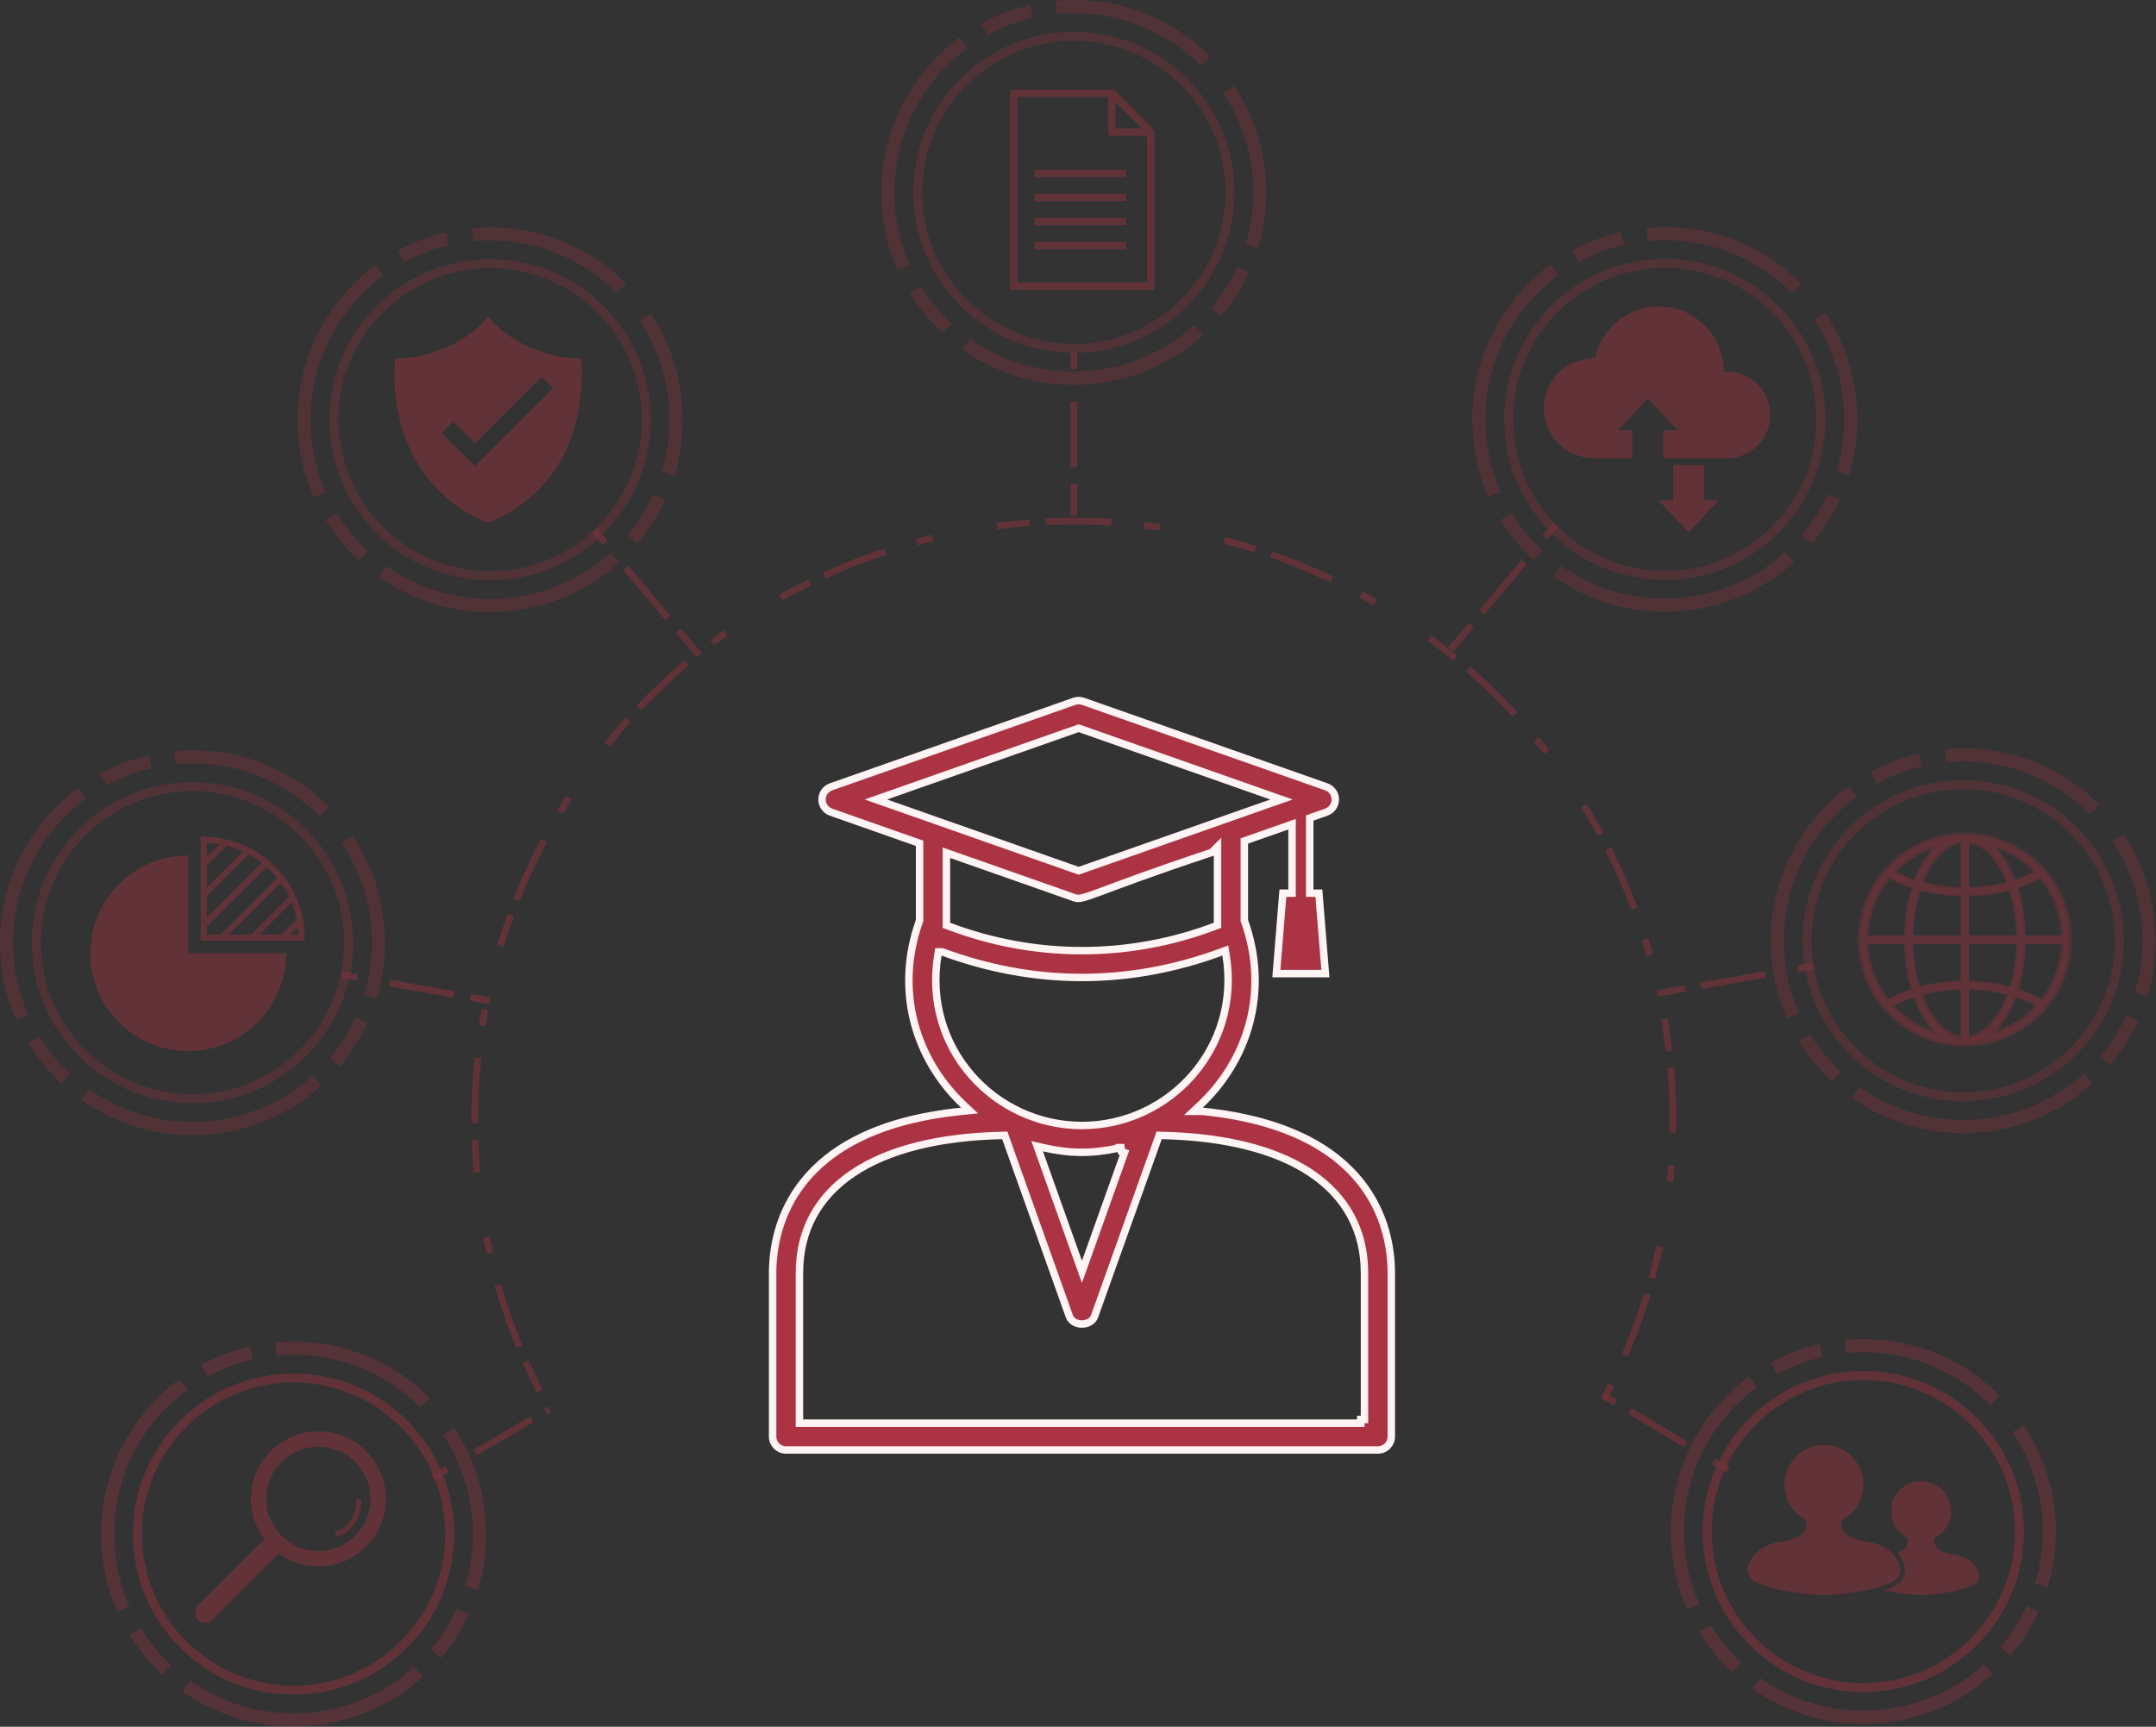
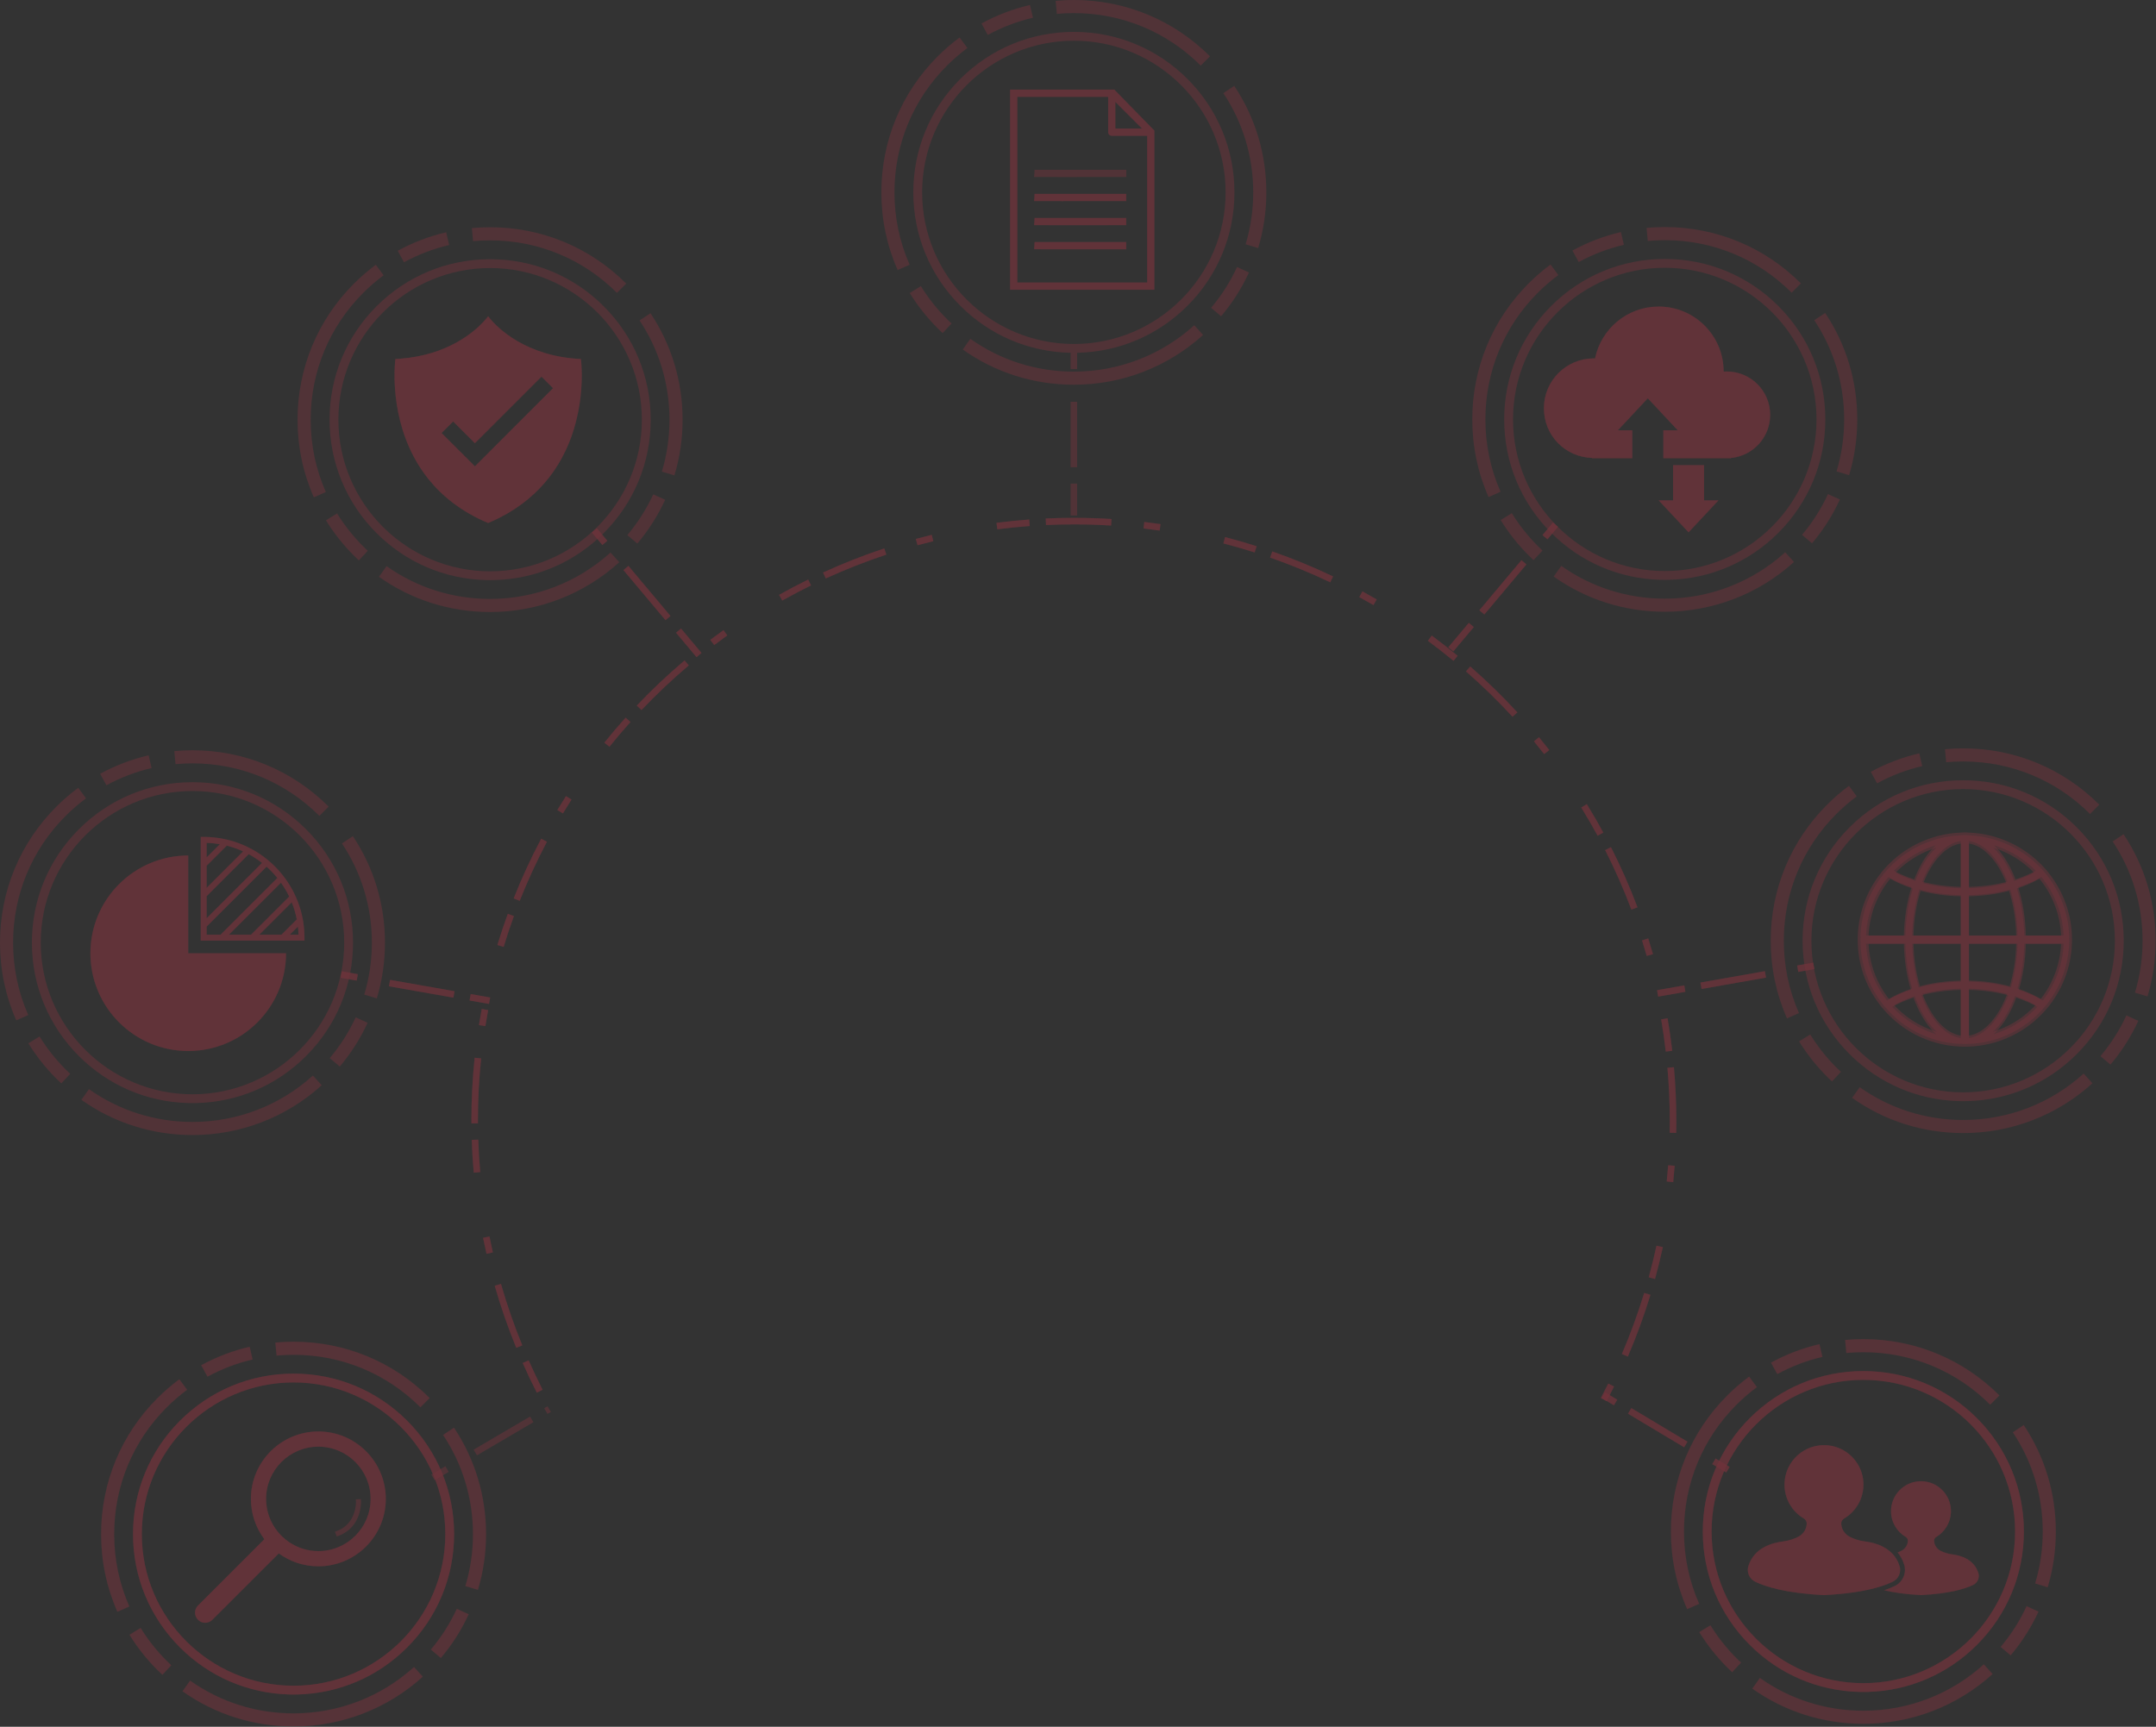
<svg xmlns="http://www.w3.org/2000/svg" width="4349" height="3484" viewBox="0 0 4349 3484" fill="none">
  <rect x="0" y="0" width="4349" height="3484" fill="#333333" stroke="none" />
  <g opacity="0.5">
    <path d="M3240.75 2826.94L3229.07 2820.78C3234.16 2811.15 3239.2 2801.3 3244.03 2791.54L3255.87 2797.39C3251 2807.26 3245.9 2817.21 3240.76 2826.94H3240.75ZM1082.79 2809.9C1072.81 2790.28 1063.23 2770.11 1054.34 2749.97L1066.42 2744.64C1075.22 2764.57 1084.69 2784.51 1094.56 2803.93L1082.79 2809.92V2809.9ZM3283.67 2737.12L3271.52 2731.92C3288.72 2691.8 3303.88 2650.31 3316.58 2608.64L3329.22 2612.49C3316.38 2654.62 3301.05 2696.55 3283.67 2737.12ZM1041.34 2719.42C1024.64 2678.63 1010.02 2636.46 997.876 2594.08L1010.57 2590.44C1022.59 2632.36 1037.05 2674.08 1053.57 2714.43L1041.34 2719.42ZM3338.46 2580.61L3325.72 2577.11C3331.5 2556.09 3336.77 2534.64 3341.37 2513.36L3354.28 2516.15C3349.62 2537.67 3344.3 2559.36 3338.46 2580.61ZM981.343 2529.81C978.892 2519.06 976.549 2508.14 974.397 2497.36L987.356 2494.78C989.484 2505.44 991.791 2516.24 994.218 2526.87L981.343 2529.81ZM3375.17 2385.11L3362.03 2383.76C3363.14 2372.92 3364.12 2361.92 3364.95 2351.06L3378.12 2352.05C3377.3 2363.03 3376.3 2374.16 3375.18 2385.12L3375.17 2385.11ZM955.581 2366.02C953.644 2344.07 952.305 2321.79 951.576 2299.79L964.774 2299.36C965.491 2321.13 966.83 2343.16 968.731 2364.88L955.569 2366.03L955.581 2366.02ZM3381.24 2285.75L3368.03 2285.5C3368.18 2277.96 3368.25 2270.28 3368.25 2262.7C3368.25 2226.65 3366.63 2190.19 3363.44 2154.33L3376.6 2153.16C3379.83 2189.4 3381.46 2226.25 3381.46 2262.7C3381.46 2270.37 3381.39 2278.12 3381.23 2285.76L3381.24 2285.75ZM950.93 2266.6C950.918 2264.25 950.906 2261.9 950.906 2259.54C950.906 2217.8 953.094 2175.6 957.398 2134.09L970.536 2135.45C966.28 2176.51 964.116 2218.27 964.116 2259.55C964.116 2261.88 964.116 2264.21 964.14 2266.53L950.93 2266.62V2266.6ZM3360.11 2121.67C3357.6 2100.02 3354.45 2078.15 3350.78 2056.69L3363.8 2054.47C3367.52 2076.17 3370.69 2098.26 3373.23 2120.15L3360.11 2121.67ZM979.095 2070.36L966.053 2068.28C967.786 2057.42 969.687 2046.41 971.719 2035.58L984.702 2038C982.694 2048.72 980.805 2059.61 979.095 2070.35V2070.36ZM3321.65 1928.74C3318.65 1918.25 3315.47 1907.67 3312.2 1897.31L3324.8 1893.34C3328.12 1903.82 3331.32 1914.52 3334.36 1925.12L3321.66 1928.74H3321.65ZM1015.92 1910.53L1003.28 1906.69C1009.68 1885.61 1016.75 1864.43 1024.3 1843.73L1036.7 1848.25C1029.24 1868.72 1022.25 1889.67 1015.92 1910.53ZM3290.76 1835.27C3275.37 1794.45 3257.57 1754.05 3237.82 1715.19L3249.6 1709.22C3269.56 1748.5 3287.57 1789.35 3303.12 1830.62L3290.76 1835.27ZM1048.37 1817.56L1036.09 1812.7C1052.32 1771.72 1070.99 1731.18 1091.61 1692.16L1103.29 1698.33C1082.9 1736.91 1064.42 1777.03 1048.37 1817.55V1817.56ZM3222.56 1686.15C3217.6 1677.02 3212.43 1667.81 3207.22 1658.78C3201.5 1648.9 3195.59 1638.97 3189.61 1629.27L3200.86 1622.36C3206.9 1632.15 3212.88 1642.19 3218.66 1652.18C3223.93 1661.31 3229.16 1670.63 3234.16 1679.87L3222.56 1686.17V1686.15ZM1135.55 1641.15L1124.22 1634.35C1129.88 1624.94 1135.75 1615.45 1141.68 1606.16L1152.82 1613.26C1146.96 1622.45 1141.15 1631.83 1135.56 1641.14L1135.55 1641.15ZM3114.73 1521.42C3108.02 1512.8 3101.1 1504.18 3094.16 1495.75L3104.36 1487.36C3111.38 1495.87 3118.36 1504.61 3125.15 1513.32L3114.73 1521.43V1521.42ZM1229.29 1506.71L1219 1498.44C1232.8 1481.28 1247.26 1464.28 1261.96 1447.9L1271.79 1456.71C1257.24 1472.92 1242.93 1489.73 1229.29 1506.71ZM3051.04 1446.22C3021.52 1414.13 2989.88 1383.31 2957.01 1354.61L2965.7 1344.67C2998.93 1373.68 3030.92 1404.84 3060.77 1437.28L3051.06 1446.22H3051.04ZM1294.03 1432.64L1284.44 1423.55C1314.78 1391.59 1347.23 1360.94 1380.89 1332.47L1389.42 1342.54C1356.13 1370.7 1324.03 1401.02 1294.03 1432.64ZM2931.96 1333.34C2915.17 1319.46 2897.75 1305.87 2880.21 1292.92L2888.05 1282.3C2905.78 1295.39 2923.39 1309.14 2940.38 1323.16L2931.96 1333.34ZM1440.67 1301.52L1432.7 1290.99C1441.48 1284.36 1450.47 1277.74 1459.43 1271.33L1467.11 1282.07C1458.24 1288.41 1449.34 1294.94 1440.67 1301.52ZM2770.48 1220.86C2761.08 1215.4 2751.46 1209.97 2741.87 1204.75L2748.2 1193.16C2757.88 1198.44 2767.61 1203.93 2777.12 1209.45L2770.48 1220.86ZM1577.93 1211.71L1571.46 1200.19C1590.68 1189.41 1610.44 1179.01 1630.23 1169.3L1636.05 1181.15C1616.49 1190.76 1596.93 1201.03 1577.93 1211.71ZM2683.39 1174.9C2644.01 1156.14 2603.16 1139.34 2561.99 1124.99L2566.34 1112.53C2607.97 1127.04 2649.26 1144.01 2689.07 1162.99L2683.39 1174.9ZM1665.72 1167.09L1660.22 1155.08C1700.33 1136.71 1741.88 1120.36 1783.75 1106.49L1787.91 1119.03C1746.51 1132.76 1705.4 1148.92 1665.73 1167.09H1665.72ZM2530.89 1114.6C2510.13 1108 2488.91 1101.88 2467.81 1096.41L2471.13 1083.62C2492.45 1089.15 2513.9 1095.33 2534.89 1102.02L2530.89 1114.6ZM1850.79 1100.07L1847.32 1087.34C1857.96 1084.44 1868.79 1081.66 1879.52 1079.06L1882.64 1091.89C1872.03 1094.46 1861.32 1097.22 1850.8 1100.07H1850.79ZM2339.17 1070.49C2328.41 1068.92 2317.48 1067.49 2306.68 1066.22L2308.22 1053.11C2319.15 1054.39 2330.19 1055.85 2341.07 1057.43L2339.17 1070.49ZM2011.75 1067.94L2010.05 1054.85C2031.91 1052.01 2054.15 1049.76 2076.13 1048.13L2077.11 1061.3C2055.36 1062.91 2033.37 1065.15 2011.75 1067.94ZM2241.32 1060.34C2216.43 1058.79 2191.16 1058 2166.19 1058C2147.51 1058 2128.6 1058.44 2109.96 1059.32L2109.34 1046.12C2128.18 1045.24 2147.31 1044.8 2166.19 1044.8C2191.44 1044.8 2216.98 1045.6 2242.15 1047.16L2241.32 1060.34Z" fill="#AC3343" fill-opacity="0.5" />
    <path d="M2172.77 1040.09H2159.56V975.728H2172.77V1040.09ZM2172.77 942.712H2159.56V810.684H2172.77V942.712ZM2172.77 744.676H2159.56V711.672H2172.77V744.676Z" fill="#AC3343" fill-opacity="0.5" />
    <path d="M1405 1325.91L1363.62 1276.61L1373.73 1268.12L1415.12 1317.42L1405 1325.91ZM1342.4 1251.32L1257.49 1150.18L1267.61 1141.7L1352.51 1242.84L1342.4 1251.32ZM1215.03 1099.61L1193.81 1074.33L1203.93 1065.84L1225.15 1091.13L1215.03 1099.61Z" fill="#AC3343" fill-opacity="0.5" />
    <path d="M986.459 2025.55L947.152 2018.62L949.447 2005.62L988.754 2012.55L986.459 2025.55ZM914.635 2012.9L784.557 1989.97L786.853 1976.97L916.931 1999.9L914.635 2012.9ZM719.524 1978.51L687.008 1972.77L689.303 1959.77L721.82 1965.51L719.524 1978.51Z" fill="#AC3343" fill-opacity="0.5" />
-     <path d="M876.655 2986.44L869.961 2975.05L898.437 2958.34L905.131 2969.73L876.655 2986.44ZM962.083 2936.29L955.388 2924.9L1069.28 2858.03L1075.97 2869.42L962.083 2936.29ZM1104.45 2852.72L1097.76 2841.33L1104.45 2837.4L1111.15 2848.79L1104.45 2852.72Z" fill="#AC3343" fill-opacity="0.5" />
    <path d="M3482.17 2971L3453.84 2954.04L3460.63 2942.71L3488.96 2959.67L3482.17 2971ZM3397.18 2920.13L3283.86 2852.29L3290.65 2840.96L3403.97 2908.8L3397.18 2920.13ZM3255.53 2835.34L3230.83 2820.55L3237.62 2809.23L3262.32 2824.01L3255.53 2835.34Z" fill="#AC3343" fill-opacity="0.5" />
    <path d="M3344.79 2010.79L3342.49 1997.79L3397.46 1988.1L3399.75 2001.1L3344.79 2010.79ZM3432.28 1995.38L3429.99 1982.38L3560.07 1959.45L3562.36 1972.45L3432.28 1995.38ZM3627.39 1960.99L3625.1 1947.99L3657.62 1942.25L3659.91 1955.25L3627.39 1960.99Z" fill="#AC3343" fill-opacity="0.5" />
    <path d="M2931.54 1314.43L2921.43 1305.95L2962.82 1256.65L2972.93 1265.13L2931.54 1314.43ZM2994.16 1239.84L2984.05 1231.36L3068.95 1130.22L3079.06 1138.71L2994.16 1239.84ZM3121.51 1088.14L3111.4 1079.65L3132.62 1054.37L3142.73 1062.85L3121.5 1088.14H3121.51Z" fill="#AC3343" fill-opacity="0.5" />
    <path d="M2395.21 159.169C2334.03 98.037 2252.69 64.352 2166.19 64.352C2079.69 64.352 1998.35 98.025 1937.16 159.169C1876 220.314 1842.3 301.617 1842.3 388.095C1842.3 474.572 1875.99 555.851 1937.16 617.008C1996.24 676.05 2074.12 709.472 2157.3 711.695C2160.26 711.778 2163.21 711.826 2166.19 711.826C2169.17 711.826 2172.12 711.79 2175.08 711.695C2258.25 709.472 2336.13 676.05 2395.21 617.008C2456.36 555.863 2490.06 474.56 2490.06 388.095C2490.06 301.629 2456.38 220.326 2395.21 159.169ZM2166.19 694.045C1997.4 694.045 1860.09 556.795 1860.09 388.095C1860.09 219.394 1997.4 82.132 2166.19 82.132C2334.98 82.132 2472.28 219.382 2472.28 388.095C2472.28 556.807 2334.97 694.045 2166.19 694.045Z" fill="#AC3343" fill-opacity="0.5" />
    <path d="M2422.03 132.351C2353.68 64.036 2262.8 26.408 2166.15 26.408C2154.71 26.408 2143.17 26.946 2131.84 27.997L2129.39 1.709C2141.52 0.574 2153.9 0 2166.15 0C2269.86 0 2367.37 40.377 2440.71 113.674L2422.03 132.351Z" fill="#AC3343" fill-opacity="0.5" />
    <path d="M1992.54 70.53L1979.84 47.372C2010.56 30.536 2043.45 17.989 2077.62 10.055L2083.6 35.77C2051.79 43.154 2021.15 54.841 1992.55 70.518L1992.54 70.53Z" fill="#AC3343" fill-opacity="0.5" />
    <path d="M2166.15 776.198C2085.07 776.198 2007.58 751.63 1942.06 705.171L1957.35 683.639C2018.39 726.919 2090.6 749.802 2166.15 749.802C2256.26 749.802 2342.53 716.571 2409.04 656.215L2426.8 675.764C2355.41 740.529 2262.85 776.21 2166.15 776.21V776.198ZM1901.44 672.048C1898.11 668.953 1894.8 665.75 1891.58 662.524C1869.96 640.92 1850.97 616.925 1835.1 591.199L1857.59 577.349C1872.36 601.32 1890.09 623.701 1910.25 643.847C1913.26 646.859 1916.36 649.846 1919.45 652.738L1901.43 672.048H1901.44ZM2463.19 638.076L2443.01 621.036C2464.17 596.002 2481.76 568.339 2495.32 538.801L2519.32 549.806C2504.78 581.508 2485.89 611.202 2463.19 638.064V638.076ZM1810.69 544.799C1788.9 495.461 1777.85 442.728 1777.85 388.072C1777.85 284.4 1818.25 186.941 1891.58 113.644C1905.32 99.902 1920.16 87.116 1935.65 75.633L1951.37 96.855C1936.92 107.549 1923.08 119.487 1910.25 132.308C1841.9 200.623 1804.26 291.462 1804.26 388.072C1804.26 439.036 1814.55 488.171 1834.85 534.129L1810.68 544.787L1810.69 544.799Z" fill="#AC3343" fill-opacity="0.5" />
    <path d="M2537.93 500.507L2512.63 492.895C2522.82 459.114 2527.98 423.84 2527.98 388.064C2527.98 316.236 2507.12 247.014 2467.65 187.888L2489.62 173.227C2532 236.701 2554.39 310.99 2554.39 388.064C2554.39 426.421 2548.84 464.252 2537.92 500.519L2537.93 500.507Z" fill="#AC3343" fill-opacity="0.5" />
    <path d="M617.252 1672.98C556.08 1611.85 474.741 1578.16 388.238 1578.16C301.734 1578.16 220.395 1611.84 159.211 1672.98C98.052 1734.13 64.352 1815.43 64.352 1901.91C64.352 1988.38 98.04 2069.66 159.211 2130.82C218.291 2189.86 296.163 2223.28 379.343 2225.51C382.308 2225.59 385.261 2225.64 388.238 2225.64C391.214 2225.64 394.167 2225.6 397.132 2225.51C480.3 2223.28 558.172 2189.86 617.252 2130.82C678.412 2069.68 712.112 1988.37 712.112 1901.91C712.112 1815.44 678.424 1734.14 617.252 1672.98ZM388.25 2207.86C219.463 2207.86 82.152 2070.61 82.152 1901.91C82.152 1733.21 219.463 1595.94 388.25 1595.94C557.037 1595.94 694.335 1733.19 694.335 1901.91C694.335 2070.62 557.025 2207.86 388.25 2207.86Z" fill="#AC3343" fill-opacity="0.5" />
    <path d="M644.223 1646.12C575.878 1577.8 484.999 1540.17 388.346 1540.17C376.906 1540.17 365.37 1540.71 354.037 1541.76L351.586 1515.47C363.72 1514.34 376.093 1513.77 388.346 1513.77C492.053 1513.77 589.566 1554.14 662.908 1627.44L644.223 1646.12Z" fill="#AC3343" fill-opacity="0.5" />
    <path d="M214.735 1584.39L202.039 1561.23C232.75 1544.4 265.649 1531.85 299.816 1523.91L305.793 1549.63C273.982 1557.01 243.342 1568.7 214.747 1584.38L214.735 1584.39Z" fill="#AC3343" fill-opacity="0.5" />
    <path d="M388.284 2290.05C307.208 2290.05 229.719 2265.48 164.195 2219.02L179.485 2197.49C240.525 2240.77 312.731 2263.65 388.284 2263.65C478.398 2263.65 564.663 2230.42 631.178 2170.06L648.931 2189.61C577.55 2254.38 484.985 2290.06 388.284 2290.06V2290.05Z" fill="#AC3343" fill-opacity="0.5" />
    <path d="M123.61 2185.86C120.286 2182.77 116.975 2179.57 113.747 2176.34C92.133 2154.73 73.137 2130.74 57.273 2105.01L79.76 2091.16C94.536 2115.13 112.265 2137.52 132.42 2157.66C135.433 2160.67 138.529 2163.66 141.625 2166.55L123.598 2185.86H123.61Z" fill="#AC3343" fill-opacity="0.5" />
    <path d="M685.367 2151.87L665.188 2134.83C686.347 2109.8 703.944 2082.13 717.501 2052.59L741.506 2063.6C726.957 2095.3 708.069 2124.99 685.367 2151.86V2151.87Z" fill="#AC3343" fill-opacity="0.5" />
    <path d="M32.839 2058.65C11.046 2009.32 0 1956.59 0 1901.93C0 1798.26 40.395 1700.8 113.724 1627.5C127.472 1613.76 142.308 1600.98 157.801 1589.49L173.521 1610.71C159.068 1621.41 145.225 1633.35 132.397 1646.17C64.053 1714.48 26.408 1805.32 26.408 1901.93C26.408 1952.9 36.701 2002.03 57 2047.99L32.827 2058.65H32.839Z" fill="#AC3343" fill-opacity="0.5" />
    <path d="M760.078 2014.37L734.782 2006.75C744.967 1972.97 750.132 1937.7 750.132 1901.92C750.132 1830.1 729.271 1760.87 689.797 1701.75L711.769 1687.09C754.148 1750.56 776.539 1824.85 776.539 1901.92C776.539 1940.28 770.992 1978.11 760.066 2014.38L760.078 2014.37Z" fill="#AC3343" fill-opacity="0.5" />
    <g style="mix-blend-mode:overlay">
      <path d="M821.189 2866.26C760.018 2805.12 678.679 2771.44 592.175 2771.44C505.672 2771.44 424.333 2805.11 363.149 2866.26C301.989 2927.4 268.289 3008.7 268.289 3095.18C268.289 3181.66 301.977 3262.94 363.149 3324.09C422.228 3383.14 500.101 3416.56 583.281 3418.78C586.246 3418.86 589.198 3418.91 592.175 3418.91C595.152 3418.91 598.105 3418.88 601.069 3418.78C684.238 3416.56 762.11 3383.14 821.189 3324.09C882.349 3262.95 916.049 3181.65 916.049 3095.18C916.049 3008.72 882.361 2927.41 821.189 2866.26ZM592.175 3401.13C423.388 3401.13 286.078 3263.88 286.078 3095.18C286.078 2926.48 423.388 2789.22 592.175 2789.22C760.962 2789.22 898.261 2926.47 898.261 3095.18C898.261 3263.89 760.95 3401.13 592.175 3401.13Z" fill="#AC3343" fill-opacity="0.5" />
    </g>
    <g style="mix-blend-mode:overlay" opacity="0.5">
      <g opacity="0.5">
        <path d="M848.02 2839.39C779.675 2771.08 688.796 2733.45 592.143 2733.45C580.703 2733.45 569.166 2733.98 557.834 2735.04L555.383 2708.75C567.517 2707.61 579.89 2707.04 592.143 2707.04C695.849 2707.04 793.363 2747.42 866.705 2820.71L848.02 2839.39Z" fill="#AC3343" fill-opacity="0.5" />
        <path d="M418.524 2777.67L405.828 2754.51C436.54 2737.68 469.439 2725.13 503.605 2717.2L509.582 2742.91C477.771 2750.29 447.131 2761.98 418.536 2777.66L418.524 2777.67Z" fill="#AC3343" fill-opacity="0.5" />
        <path d="M592.235 3483.22C511.159 3483.22 433.669 3458.65 368.146 3412.19L383.436 3390.66C444.476 3433.94 516.682 3456.82 592.235 3456.82C682.349 3456.82 768.613 3423.59 835.129 3363.23L852.881 3382.78C781.5 3447.55 688.936 3483.23 592.235 3483.23V3483.22ZM327.524 3379.07C324.201 3375.97 320.889 3372.77 317.662 3369.54C296.048 3347.94 277.052 3323.94 261.188 3298.22L283.675 3284.37C298.451 3308.34 316.179 3330.72 336.335 3350.87C339.347 3353.88 342.444 3356.87 345.54 3359.76L327.512 3379.07H327.524ZM889.271 3345.09L869.092 3328.06C890.251 3303.02 907.848 3275.36 921.405 3245.82L945.41 3256.83C930.861 3288.53 911.973 3318.22 889.271 3345.08V3345.09ZM236.777 3251.83C214.984 3202.49 203.938 3149.76 203.938 3095.1C203.938 2991.43 244.332 2893.97 317.662 2820.67C331.409 2806.93 346.245 2794.15 361.738 2782.66L377.459 2803.89C363.005 2814.58 349.162 2826.52 336.335 2839.34C267.99 2907.65 230.345 2998.49 230.345 3095.1C230.345 3146.07 240.638 3195.2 260.937 3241.16L236.765 3251.82L236.777 3251.83Z" fill="#AC3343" fill-opacity="0.5" />
        <path d="M964.015 3207.74L938.719 3200.13C948.905 3166.35 954.069 3131.07 954.069 3095.3C954.069 3023.47 933.208 2954.25 893.734 2895.12L915.707 2880.46C958.086 2943.94 980.477 3018.22 980.477 3095.3C980.477 3133.66 974.93 3171.49 964.003 3207.75L964.015 3207.74Z" fill="#AC3343" fill-opacity="0.5" />
      </g>
    </g>
    <g style="mix-blend-mode:overlay">
      <path d="M3987.67 2861.08C3926.5 2799.95 3845.16 2766.27 3758.66 2766.27C3672.16 2766.27 3590.82 2799.94 3529.63 2861.08C3468.47 2922.23 3434.77 3003.53 3434.77 3090.01C3434.77 3176.49 3468.46 3257.77 3529.63 3318.92C3588.71 3377.96 3666.59 3411.39 3749.77 3413.61C3752.73 3413.69 3755.68 3413.74 3758.66 3413.74C3761.64 3413.74 3764.59 3413.7 3767.55 3413.61C3850.72 3411.39 3928.59 3377.96 3987.67 3318.92C4048.83 3257.78 4082.53 3176.47 4082.53 3090.01C4082.53 3003.54 4048.85 2922.24 3987.67 2861.08ZM3758.67 3395.96C3589.88 3395.96 3452.57 3258.71 3452.57 3090.01C3452.57 2921.31 3589.88 2784.05 3758.67 2784.05C3927.46 2784.05 4064.76 2921.3 4064.76 3090.01C4064.76 3258.72 3927.45 3395.96 3758.67 3395.96Z" fill="#AC3343" fill-opacity="0.5" />
    </g>
    <g style="mix-blend-mode:overlay" opacity="0.5">
      <g opacity="0.5">
-         <path d="M4014.5 2834.16C3946.15 2765.85 3855.27 2728.22 3758.62 2728.22C3747.18 2728.22 3735.64 2728.76 3724.31 2729.81L3721.86 2703.52C3733.99 2702.39 3746.37 2701.81 3758.62 2701.81C3862.34 2701.81 3959.84 2742.19 4033.18 2815.49L4014.5 2834.16Z" fill="#AC3343" fill-opacity="0.5" />
+         <path d="M4014.5 2834.16C3946.15 2765.85 3855.27 2728.22 3758.62 2728.22C3747.18 2728.22 3735.64 2728.76 3724.31 2729.81L3721.86 2703.52C3733.99 2702.39 3746.37 2701.81 3758.62 2701.81C3862.34 2701.81 3959.84 2742.19 4033.18 2815.49Z" fill="#AC3343" fill-opacity="0.5" />
        <path d="M3585.06 2772.44L3572.36 2749.29C3603.07 2732.45 3635.97 2719.9 3670.14 2711.97L3676.11 2737.68C3644.3 2745.07 3613.66 2756.75 3585.07 2772.43L3585.06 2772.44Z" fill="#AC3343" fill-opacity="0.5" />
        <path d="M3758.77 3478C3677.69 3478 3600.2 3453.43 3534.68 3406.97L3549.97 3385.44C3611.01 3428.72 3683.21 3451.6 3758.77 3451.6C3848.88 3451.6 3935.14 3418.37 4001.66 3358.02L4019.41 3377.56C3948.03 3442.33 3855.47 3478.01 3758.77 3478.01V3478ZM3494.06 3373.85C3490.73 3370.75 3487.42 3367.55 3484.19 3364.32C3462.58 3342.72 3443.58 3318.73 3427.72 3293L3450.21 3279.15C3464.98 3303.12 3482.71 3325.5 3502.87 3345.65C3505.88 3348.66 3508.97 3351.65 3512.07 3354.54L3494.04 3373.85H3494.06ZM4055.8 3339.88L4035.62 3322.84C4056.78 3297.8 4074.38 3270.14 4087.94 3240.6L4111.94 3251.61C4097.39 3283.31 4078.5 3313 4055.8 3339.86V3339.88ZM3403.31 3246.61C3381.51 3197.27 3370.47 3144.54 3370.47 3089.88C3370.47 2986.21 3410.86 2888.75 3484.19 2815.46C3497.94 2801.71 3512.78 2788.93 3528.27 2777.45L3543.99 2798.67C3529.54 2809.36 3515.69 2821.3 3502.87 2834.12C3434.52 2902.44 3396.88 2993.27 3396.88 3089.88C3396.88 3140.85 3407.17 3189.98 3427.47 3235.94L3403.3 3246.6L3403.31 3246.61Z" fill="#AC3343" fill-opacity="0.5" />
        <path d="M4130.49 3202.46L4105.2 3194.84C4115.38 3161.06 4120.55 3125.79 4120.55 3090.01C4120.55 3018.19 4099.69 2948.96 4060.21 2889.84L4082.18 2875.19C4124.56 2938.66 4146.95 3012.95 4146.95 3090.02C4146.95 3128.38 4141.41 3166.21 4130.48 3202.48L4130.49 3202.46Z" fill="#AC3343" fill-opacity="0.5" />
      </g>
    </g>
    <path d="M821.189 2866.26C760.018 2805.12 678.679 2771.44 592.175 2771.44C505.672 2771.44 424.333 2805.11 363.149 2866.26C301.989 2927.4 268.289 3008.7 268.289 3095.18C268.289 3181.66 301.977 3262.94 363.149 3324.09C422.228 3383.14 500.101 3416.56 583.281 3418.78C586.246 3418.86 589.198 3418.91 592.175 3418.91C595.152 3418.91 598.105 3418.88 601.069 3418.78C684.238 3416.56 762.11 3383.14 821.189 3324.09C882.349 3262.95 916.049 3181.65 916.049 3095.18C916.049 3008.72 882.361 2927.41 821.189 2866.26ZM592.175 3401.13C423.388 3401.13 286.078 3263.88 286.078 3095.18C286.078 2926.48 423.388 2789.22 592.175 2789.22C760.962 2789.22 898.261 2926.47 898.261 3095.18C898.261 3263.89 760.95 3401.13 592.175 3401.13Z" fill="#AC3343" fill-opacity="0.5" />
    <path d="M848.02 2839.39C779.675 2771.08 688.796 2733.45 592.143 2733.45C580.703 2733.45 569.166 2733.98 557.834 2735.04L555.383 2708.75C567.517 2707.61 579.89 2707.04 592.143 2707.04C695.849 2707.04 793.363 2747.42 866.705 2820.71L848.02 2839.39Z" fill="#AC3343" fill-opacity="0.5" />
    <path d="M418.524 2777.67L405.828 2754.51C436.54 2737.68 469.439 2725.13 503.605 2717.2L509.582 2742.91C477.771 2750.29 447.131 2761.98 418.536 2777.66L418.524 2777.67Z" fill="#AC3343" fill-opacity="0.5" />
    <path d="M592.235 3483.37C511.159 3483.37 433.669 3458.8 368.146 3412.34L383.436 3390.81C444.476 3434.09 516.682 3456.97 592.235 3456.97C682.349 3456.97 768.613 3423.74 835.129 3363.38L852.881 3382.93C781.5 3447.7 688.936 3483.38 592.235 3483.38V3483.37ZM327.524 3379.22C324.201 3376.12 320.889 3372.92 317.662 3369.69C296.048 3348.09 277.052 3324.09 261.188 3298.37L283.675 3284.52C298.451 3308.49 316.179 3330.87 336.335 3351.02C339.347 3354.03 342.444 3357.01 345.54 3359.91L327.512 3379.22H327.524ZM889.271 3345.24L869.092 3328.2C890.251 3303.17 907.848 3275.51 921.405 3245.97L945.41 3256.97C930.861 3288.68 911.973 3318.37 889.271 3345.23V3345.24ZM236.777 3251.98C214.984 3202.64 203.938 3149.91 203.938 3095.25C203.938 2991.58 244.332 2894.12 317.662 2820.82C331.409 2807.08 346.245 2794.3 361.738 2782.81L377.459 2804.03C363.005 2814.73 349.162 2826.67 336.335 2839.49C267.99 2907.8 230.345 2998.64 230.345 3095.25C230.345 3146.22 240.638 3195.35 260.937 3241.31L236.765 3251.97L236.777 3251.98Z" fill="#AC3343" fill-opacity="0.5" />
    <path d="M964.015 3207.74L938.719 3200.13C948.905 3166.35 954.069 3131.07 954.069 3095.3C954.069 3023.47 933.208 2954.25 893.734 2895.12L915.707 2880.46C958.086 2943.94 980.477 3018.22 980.477 3095.3C980.477 3133.66 974.93 3171.49 964.003 3207.75L964.015 3207.74Z" fill="#AC3343" fill-opacity="0.5" />
    <path d="M3987.67 2861.08C3926.5 2799.95 3845.16 2766.27 3758.66 2766.27C3672.16 2766.27 3590.82 2799.94 3529.63 2861.08C3468.47 2922.23 3434.77 3003.53 3434.77 3090.01C3434.77 3176.49 3468.46 3257.77 3529.63 3318.92C3588.71 3377.96 3666.59 3411.39 3749.77 3413.61C3752.73 3413.69 3755.68 3413.74 3758.66 3413.74C3761.64 3413.74 3764.59 3413.7 3767.55 3413.61C3850.72 3411.39 3928.59 3377.96 3987.67 3318.92C4048.83 3257.78 4082.53 3176.47 4082.53 3090.01C4082.53 3003.54 4048.85 2922.24 3987.67 2861.08ZM3758.67 3395.96C3589.88 3395.96 3452.57 3258.71 3452.57 3090.01C3452.57 2921.31 3589.88 2784.05 3758.67 2784.05C3927.46 2784.05 4064.76 2921.3 4064.76 3090.01C4064.76 3258.72 3927.45 3395.96 3758.67 3395.96Z" fill="#AC3343" fill-opacity="0.5" />
    <path d="M4014.5 2834.16C3946.15 2765.85 3855.27 2728.22 3758.62 2728.22C3747.18 2728.22 3735.64 2728.76 3724.31 2729.81L3721.86 2703.52C3733.99 2702.39 3746.37 2701.81 3758.62 2701.81C3862.34 2701.81 3959.84 2742.19 4033.18 2815.49L4014.5 2834.16Z" fill="#AC3343" fill-opacity="0.5" />
    <path d="M3585.06 2772.44L3572.36 2749.29C3603.07 2732.45 3635.97 2719.9 3670.14 2711.97L3676.11 2737.68C3644.3 2745.07 3613.66 2756.75 3585.07 2772.43L3585.06 2772.44Z" fill="#AC3343" fill-opacity="0.5" />
    <path d="M3758.77 3478C3677.69 3478 3600.2 3453.43 3534.68 3406.97L3549.97 3385.44C3611.01 3428.72 3683.21 3451.6 3758.77 3451.6C3848.88 3451.6 3935.14 3418.37 4001.66 3358.02L4019.41 3377.56C3948.03 3442.33 3855.47 3478.01 3758.77 3478.01V3478ZM3494.06 3373.85C3490.73 3370.75 3487.42 3367.55 3484.19 3364.32C3462.58 3342.72 3443.58 3318.73 3427.72 3293L3450.21 3279.15C3464.98 3303.12 3482.71 3325.5 3502.87 3345.65C3505.88 3348.66 3508.97 3351.65 3512.07 3354.54L3494.04 3373.85H3494.06ZM4055.8 3339.88L4035.62 3322.84C4056.78 3297.8 4074.38 3270.14 4087.94 3240.6L4111.94 3251.61C4097.39 3283.31 4078.5 3313 4055.8 3339.86V3339.88ZM3403.31 3246.61C3381.51 3197.27 3370.47 3144.54 3370.47 3089.88C3370.47 2986.21 3410.86 2888.75 3484.19 2815.46C3497.94 2801.71 3512.78 2788.93 3528.27 2777.45L3543.99 2798.67C3529.54 2809.36 3515.69 2821.3 3502.87 2834.12C3434.52 2902.44 3396.88 2993.27 3396.88 3089.88C3396.88 3140.85 3407.17 3189.98 3427.47 3235.94L3403.3 3246.6L3403.31 3246.61Z" fill="#AC3343" fill-opacity="0.5" />
    <path d="M4130.49 3202.46L4105.2 3194.84C4115.38 3161.06 4120.55 3125.79 4120.55 3090.01C4120.55 3018.19 4099.69 2948.96 4060.21 2889.84L4082.18 2875.19C4124.56 2938.66 4146.95 3012.95 4146.95 3090.02C4146.95 3128.38 4141.41 3166.21 4130.48 3202.48L4130.49 3202.46Z" fill="#AC3343" fill-opacity="0.5" />
    <path d="M4189.03 1669.08C4127.85 1607.94 4046.51 1574.26 3960.01 1574.26C3873.51 1574.26 3792.17 1607.93 3730.98 1669.08C3669.82 1730.22 3636.12 1811.52 3636.12 1898C3636.12 1984.48 3669.81 2065.76 3730.98 2126.91C3790.06 2185.96 3867.94 2219.38 3951.12 2221.6C3954.08 2221.68 3957.03 2221.73 3960.01 2221.73C3962.99 2221.73 3965.94 2221.7 3968.91 2221.6C4052.07 2219.38 4129.95 2185.96 4189.03 2126.91C4250.19 2065.77 4283.88 1984.47 4283.88 1898C4283.88 1811.54 4250.2 1730.23 4189.03 1669.08ZM3960.01 2203.95C3791.22 2203.95 3653.91 2066.7 3653.91 1898C3653.91 1729.3 3791.22 1592.04 3960.01 1592.04C4128.8 1592.04 4266.1 1729.29 4266.1 1898C4266.1 2066.71 4128.79 2203.95 3960.01 2203.95Z" fill="#AC3343" fill-opacity="0.5" />
    <path d="M4215.95 1642.26C4147.6 1573.94 4056.73 1536.31 3960.07 1536.31C3948.63 1536.31 3937.1 1536.85 3925.76 1537.9L3923.31 1511.62C3935.45 1510.48 3947.82 1509.91 3960.07 1509.91C4063.78 1509.91 4161.29 1550.28 4234.63 1623.58L4215.95 1642.26Z" fill="#AC3343" fill-opacity="0.5" />
    <path d="M3786.41 1580.44L3773.71 1557.28C3804.42 1540.44 3837.32 1527.9 3871.49 1519.96L3877.46 1545.68C3845.65 1553.06 3815.01 1564.75 3786.42 1580.42L3786.41 1580.44Z" fill="#AC3343" fill-opacity="0.5" />
    <path d="M3960.11 2286.08C3879.03 2286.08 3801.54 2261.52 3736.02 2215.06L3751.31 2193.53C3812.35 2236.81 3884.55 2259.69 3960.11 2259.69C4050.22 2259.69 4136.48 2226.46 4203 2166.1L4220.75 2185.65C4149.37 2250.42 4056.81 2286.1 3960.11 2286.1V2286.08ZM3695.4 2181.93C3692.07 2178.84 3688.76 2175.64 3685.53 2172.41C3663.92 2150.81 3644.92 2126.81 3629.06 2101.09L3651.55 2087.24C3666.32 2111.21 3684.05 2133.59 3704.21 2153.73C3707.22 2156.74 3710.31 2159.73 3713.41 2162.62L3695.38 2181.93H3695.4ZM4257.14 2147.96L4236.96 2130.92C4258.12 2105.89 4275.72 2078.23 4289.28 2048.69L4313.28 2059.69C4298.73 2091.39 4279.84 2121.09 4257.14 2147.95V2147.96ZM3604.66 2054.7C3582.87 2005.36 3571.82 1952.63 3571.82 1897.97C3571.82 1794.3 3612.21 1696.84 3685.54 1623.54C3699.29 1609.8 3714.13 1597.01 3729.62 1585.53L3745.34 1606.75C3730.89 1617.45 3717.04 1629.39 3704.22 1642.21C3635.87 1710.52 3598.23 1801.36 3598.23 1897.97C3598.23 1948.93 3608.52 1998.07 3628.82 2044.03L3604.65 2054.69L3604.66 2054.7Z" fill="#AC3343" fill-opacity="0.5" />
    <path d="M4331.85 2010.4L4306.56 2002.79C4316.74 1969.01 4321.91 1933.73 4321.91 1897.96C4321.91 1826.13 4301.04 1756.91 4261.57 1697.78L4283.54 1683.13C4325.92 1746.61 4348.31 1820.9 4348.31 1897.97C4348.31 1936.33 4342.77 1974.16 4331.84 2010.42L4331.85 2010.4Z" fill="#AC3343" fill-opacity="0.5" />
    <path d="M1217.7 617.826C1156.53 556.693 1075.19 523.008 988.683 523.008C902.179 523.008 820.84 556.681 759.657 617.826C698.497 678.971 664.797 760.274 664.797 846.751C664.797 933.228 698.485 1014.51 759.657 1075.66C818.736 1134.71 896.609 1168.13 979.789 1170.35C982.753 1170.43 985.706 1170.48 988.683 1170.48C991.66 1170.48 994.612 1170.45 997.577 1170.35C1080.75 1168.13 1158.62 1134.71 1217.7 1075.66C1278.86 1014.52 1312.56 933.216 1312.56 846.751C1312.56 760.286 1278.87 678.982 1217.7 617.826ZM988.683 1152.7C819.896 1152.7 682.585 1015.45 682.585 846.751C682.585 678.05 819.896 540.788 988.683 540.788C1157.47 540.788 1294.77 678.038 1294.77 846.751C1294.77 1015.46 1157.46 1152.7 988.683 1152.7Z" fill="#AC3343" fill-opacity="0.5" />
    <path d="M1244.47 590.866C1176.13 522.552 1085.25 484.924 988.596 484.924C977.156 484.924 965.62 485.461 954.287 486.513L951.836 460.224C963.97 459.089 976.343 458.516 988.596 458.516C1092.3 458.516 1189.82 498.892 1263.16 572.19L1244.47 590.866Z" fill="#AC3343" fill-opacity="0.5" />
    <path d="M814.93 529.147L802.234 505.99C832.946 489.153 865.845 476.606 900.011 468.672L905.988 494.387C874.177 501.772 843.537 513.458 814.942 529.135L814.93 529.147Z" fill="#AC3343" fill-opacity="0.5" />
    <path d="M988.548 1234.8C907.471 1234.8 829.982 1210.23 764.458 1163.77L779.748 1142.24C840.789 1185.52 912.994 1208.4 988.548 1208.4C1078.66 1208.4 1164.93 1175.17 1231.44 1114.81L1249.19 1134.36C1177.81 1199.13 1085.25 1234.81 988.548 1234.81V1234.8ZM723.837 1130.65C720.513 1127.55 717.202 1124.35 713.974 1121.12C692.36 1099.52 673.364 1075.52 657.501 1049.8L679.987 1035.95C694.763 1059.92 712.492 1082.3 732.647 1102.44C735.66 1105.46 738.756 1108.44 741.852 1111.34L723.825 1130.65H723.837ZM1285.58 1096.67L1265.4 1079.63C1286.56 1054.6 1304.16 1026.94 1317.72 997.398L1341.72 1008.4C1327.17 1040.11 1308.29 1069.8 1285.58 1096.66V1096.67ZM633.089 1003.41C611.296 954.07 600.25 901.337 600.25 846.681C600.25 743.009 640.645 645.55 713.974 572.253C727.722 558.511 742.558 545.725 758.063 534.242L773.783 555.464C759.33 566.159 745.486 578.096 732.659 590.918C664.315 659.232 626.67 750.071 626.67 846.681C626.67 897.645 636.963 946.781 657.262 992.738L633.089 1003.4V1003.41Z" fill="#AC3343" fill-opacity="0.5" />
    <path d="M1360.42 959.171L1335.13 951.559C1345.31 917.778 1350.48 882.504 1350.48 846.728C1350.48 774.9 1329.61 705.678 1290.14 646.552L1312.11 631.891C1354.49 695.365 1376.88 769.654 1376.88 846.728C1376.88 885.085 1371.34 922.916 1360.41 959.183L1360.42 959.171Z" fill="#AC3343" fill-opacity="0.5" />
    <path d="M3587.11 617.295C3525.94 556.162 3444.6 522.477 3358.1 522.477C3271.59 522.477 3190.25 556.15 3129.07 617.295C3067.91 678.439 3034.21 759.742 3034.21 846.22C3034.21 932.697 3067.9 1013.98 3129.07 1075.13C3188.15 1134.17 3266.02 1167.6 3349.2 1169.82C3352.17 1169.9 3355.12 1169.95 3358.1 1169.95C3361.07 1169.95 3364.03 1169.92 3366.99 1169.82C3450.16 1167.6 3528.03 1134.17 3587.11 1075.13C3648.27 1013.99 3681.97 932.685 3681.97 846.22C3681.97 759.754 3648.28 678.451 3587.11 617.295ZM3358.1 1152.17C3189.31 1152.17 3052 1014.92 3052 846.22C3052 677.519 3189.31 540.257 3358.1 540.257C3526.88 540.257 3664.18 677.507 3664.18 846.22C3664.18 1014.93 3526.87 1152.17 3358.1 1152.17Z" fill="#AC3343" fill-opacity="0.5" />
    <path d="M3614.04 590.476C3545.69 522.161 3454.81 484.533 3358.16 484.533C3346.72 484.533 3335.18 485.071 3323.85 486.122L3321.4 459.834C3333.53 458.699 3345.91 458.125 3358.16 458.125C3461.88 458.125 3559.38 498.502 3632.72 571.799L3614.04 590.476Z" fill="#AC3343" fill-opacity="0.5" />
    <path d="M3184.55 528.702L3171.85 505.544C3202.56 488.708 3235.46 476.161 3269.63 468.227L3275.61 493.954C3243.79 501.338 3213.15 513.025 3184.56 528.702H3184.55Z" fill="#AC3343" fill-opacity="0.5" />
    <path d="M3358.15 1234.26C3277.07 1234.26 3199.58 1209.69 3134.06 1163.23L3149.35 1141.7C3210.39 1184.98 3282.59 1207.86 3358.15 1207.86C3448.26 1207.86 3534.52 1174.63 3601.04 1114.27L3618.79 1133.82C3547.41 1198.59 3454.85 1234.27 3358.15 1234.27V1234.26ZM3093.43 1130.11C3090.11 1127.01 3086.8 1123.81 3083.57 1120.58C3061.96 1098.98 3042.96 1074.98 3027.1 1049.26L3049.58 1035.41C3064.36 1059.38 3082.09 1081.76 3102.24 1101.91C3105.26 1104.92 3108.35 1107.9 3111.45 1110.8L3093.42 1130.11H3093.43ZM3655.18 1096.13L3635 1079.09C3656.16 1054.06 3673.76 1026.4 3687.32 996.859L3711.32 1007.86C3696.77 1039.57 3677.88 1069.26 3655.18 1096.12V1096.13ZM3002.7 1002.87C2980.91 953.531 2969.86 900.798 2969.86 846.142C2969.86 742.47 3010.25 645.011 3083.58 571.714C3097.33 557.972 3112.17 545.186 3127.67 533.703L3143.39 554.925C3128.94 565.62 3115.1 577.557 3102.27 590.379C3033.92 658.693 2996.28 749.532 2996.28 846.142C2996.28 897.106 3006.57 946.242 3026.87 992.199L3002.7 1002.86V1002.87Z" fill="#AC3343" fill-opacity="0.5" />
    <path d="M3729.94 958.667L3704.64 951.055C3714.83 917.274 3719.99 882 3719.99 846.223C3719.99 774.396 3699.13 705.174 3659.66 646.048L3681.63 631.398C3724.01 694.873 3746.4 769.162 3746.4 846.235C3746.4 884.593 3740.85 922.424 3729.93 958.691L3729.94 958.667Z" fill="#AC3343" fill-opacity="0.5" />
    <path d="M3240.75 2826.94L3229.07 2820.78C3234.16 2811.15 3239.2 2801.3 3244.03 2791.54L3255.87 2797.39C3251 2807.26 3245.9 2817.21 3240.76 2826.94H3240.75ZM1082.79 2809.9C1072.81 2790.28 1063.23 2770.11 1054.34 2749.97L1066.42 2744.64C1075.22 2764.57 1084.69 2784.51 1094.56 2803.93L1082.79 2809.92V2809.9ZM3283.67 2737.12L3271.52 2731.92C3288.72 2691.8 3303.88 2650.31 3316.58 2608.64L3329.22 2612.49C3316.38 2654.62 3301.05 2696.55 3283.67 2737.12ZM1041.34 2719.42C1024.64 2678.63 1010.02 2636.46 997.876 2594.08L1010.57 2590.44C1022.59 2632.36 1037.05 2674.08 1053.57 2714.43L1041.34 2719.42ZM3338.46 2580.61L3325.72 2577.11C3331.5 2556.09 3336.77 2534.64 3341.37 2513.36L3354.28 2516.15C3349.62 2537.67 3344.3 2559.36 3338.46 2580.61ZM981.343 2529.81C978.892 2519.06 976.549 2508.14 974.397 2497.36L987.356 2494.78C989.484 2505.44 991.791 2516.24 994.218 2526.87L981.343 2529.81ZM3375.17 2385.11L3362.03 2383.76C3363.14 2372.92 3364.12 2361.92 3364.95 2351.06L3378.12 2352.05C3377.3 2363.03 3376.3 2374.16 3375.18 2385.12L3375.17 2385.11ZM955.581 2366.02C953.644 2344.07 952.305 2321.79 951.576 2299.79L964.774 2299.36C965.491 2321.13 966.83 2343.16 968.731 2364.88L955.569 2366.03L955.581 2366.02ZM3381.24 2285.75L3368.03 2285.5C3368.18 2277.96 3368.25 2270.28 3368.25 2262.7C3368.25 2226.65 3366.63 2190.19 3363.44 2154.33L3376.6 2153.16C3379.83 2189.4 3381.46 2226.25 3381.46 2262.7C3381.46 2270.37 3381.39 2278.12 3381.23 2285.76L3381.24 2285.75ZM950.93 2266.6C950.918 2264.25 950.906 2261.9 950.906 2259.54C950.906 2217.8 953.094 2175.6 957.398 2134.09L970.536 2135.45C966.28 2176.51 964.116 2218.27 964.116 2259.55C964.116 2261.88 964.116 2264.21 964.14 2266.53L950.93 2266.62V2266.6ZM3360.11 2121.67C3357.6 2100.02 3354.45 2078.15 3350.78 2056.69L3363.8 2054.47C3367.52 2076.17 3370.69 2098.26 3373.23 2120.15L3360.11 2121.67ZM979.095 2070.36L966.053 2068.28C967.786 2057.42 969.687 2046.41 971.719 2035.58L984.702 2038C982.694 2048.72 980.805 2059.61 979.095 2070.35V2070.36ZM3321.65 1928.74C3318.65 1918.25 3315.47 1907.67 3312.2 1897.31L3324.8 1893.34C3328.12 1903.82 3331.32 1914.52 3334.36 1925.12L3321.66 1928.74H3321.65ZM1015.92 1910.53L1003.28 1906.69C1009.68 1885.61 1016.75 1864.43 1024.3 1843.73L1036.7 1848.25C1029.24 1868.72 1022.25 1889.67 1015.92 1910.53ZM3290.76 1835.27C3275.37 1794.45 3257.57 1754.05 3237.82 1715.19L3249.6 1709.22C3269.56 1748.5 3287.57 1789.35 3303.12 1830.62L3290.76 1835.27ZM1048.37 1817.56L1036.09 1812.7C1052.32 1771.72 1070.99 1731.18 1091.61 1692.16L1103.29 1698.33C1082.9 1736.91 1064.42 1777.03 1048.37 1817.55V1817.56ZM3222.56 1686.15C3217.6 1677.02 3212.43 1667.81 3207.22 1658.78C3201.5 1648.9 3195.59 1638.97 3189.61 1629.27L3200.86 1622.36C3206.9 1632.15 3212.88 1642.19 3218.66 1652.18C3223.93 1661.31 3229.16 1670.63 3234.16 1679.87L3222.56 1686.17V1686.15ZM1135.55 1641.15L1124.22 1634.35C1129.88 1624.94 1135.75 1615.45 1141.68 1606.16L1152.82 1613.26C1146.96 1622.45 1141.15 1631.83 1135.56 1641.14L1135.55 1641.15ZM3114.73 1521.42C3108.02 1512.8 3101.1 1504.18 3094.16 1495.75L3104.36 1487.36C3111.38 1495.87 3118.36 1504.61 3125.15 1513.32L3114.73 1521.43V1521.42ZM1229.29 1506.71L1219 1498.44C1232.8 1481.28 1247.26 1464.28 1261.96 1447.9L1271.79 1456.71C1257.24 1472.92 1242.93 1489.73 1229.29 1506.71ZM3051.04 1446.22C3021.52 1414.13 2989.88 1383.31 2957.01 1354.61L2965.7 1344.67C2998.93 1373.68 3030.92 1404.84 3060.77 1437.28L3051.06 1446.22H3051.04ZM1294.03 1432.64L1284.44 1423.55C1314.78 1391.59 1347.23 1360.94 1380.89 1332.47L1389.42 1342.54C1356.13 1370.7 1324.03 1401.02 1294.03 1432.64ZM2931.96 1333.34C2915.17 1319.46 2897.75 1305.87 2880.21 1292.92L2888.05 1282.3C2905.78 1295.39 2923.39 1309.14 2940.38 1323.16L2931.96 1333.34ZM1440.67 1301.52L1432.7 1290.99C1441.48 1284.36 1450.47 1277.74 1459.43 1271.33L1467.11 1282.07C1458.24 1288.41 1449.34 1294.94 1440.67 1301.52ZM2770.48 1220.86C2761.08 1215.4 2751.46 1209.97 2741.87 1204.75L2748.2 1193.16C2757.88 1198.44 2767.61 1203.93 2777.12 1209.45L2770.48 1220.86ZM1577.93 1211.71L1571.46 1200.19C1590.68 1189.41 1610.44 1179.01 1630.23 1169.3L1636.05 1181.15C1616.49 1190.76 1596.93 1201.03 1577.93 1211.71ZM2683.39 1174.9C2644.01 1156.14 2603.16 1139.34 2561.99 1124.99L2566.34 1112.53C2607.97 1127.04 2649.26 1144.01 2689.07 1162.99L2683.39 1174.9ZM1665.72 1167.09L1660.22 1155.08C1700.33 1136.71 1741.88 1120.36 1783.75 1106.49L1787.91 1119.03C1746.51 1132.76 1705.4 1148.92 1665.73 1167.09H1665.72ZM2530.89 1114.6C2510.13 1108 2488.91 1101.88 2467.81 1096.41L2471.13 1083.62C2492.45 1089.15 2513.9 1095.33 2534.89 1102.02L2530.89 1114.6ZM1850.79 1100.07L1847.32 1087.34C1857.96 1084.44 1868.79 1081.66 1879.52 1079.06L1882.64 1091.89C1872.03 1094.46 1861.32 1097.22 1850.8 1100.07H1850.79ZM2339.17 1070.49C2328.41 1068.92 2317.48 1067.49 2306.68 1066.22L2308.22 1053.11C2319.15 1054.39 2330.19 1055.85 2341.07 1057.43L2339.17 1070.49ZM2011.75 1067.94L2010.05 1054.85C2031.91 1052.01 2054.15 1049.76 2076.13 1048.13L2077.11 1061.3C2055.36 1062.91 2033.37 1065.15 2011.75 1067.94ZM2241.32 1060.34C2216.43 1058.79 2191.16 1058 2166.19 1058C2147.51 1058 2128.6 1058.44 2109.96 1059.32L2109.34 1046.12C2128.18 1045.24 2147.31 1044.8 2166.19 1044.8C2191.44 1044.8 2216.98 1045.6 2242.15 1047.16L2241.32 1060.34Z" fill="#AC3343" fill-opacity="0.5" />
-     <path d="M2172.77 1040.09H2159.56V975.728H2172.77V1040.09ZM2172.77 942.712H2159.56V810.684H2172.77V942.712ZM2172.77 744.676H2159.56V711.672H2172.77V744.676Z" fill="#AC3343" fill-opacity="0.5" />
    <path d="M1405 1325.91L1363.62 1276.61L1373.73 1268.12L1415.12 1317.42L1405 1325.91ZM1342.4 1251.32L1257.49 1150.18L1267.61 1141.7L1352.51 1242.84L1342.4 1251.32ZM1215.03 1099.61L1193.81 1074.33L1203.93 1065.84L1225.15 1091.13L1215.03 1099.61Z" fill="#AC3343" fill-opacity="0.5" />
    <path d="M986.459 2025.55L947.152 2018.62L949.447 2005.62L988.754 2012.55L986.459 2025.55ZM914.635 2012.9L784.557 1989.97L786.853 1976.97L916.931 1999.9L914.635 2012.9ZM719.524 1978.51L687.008 1972.77L689.303 1959.77L721.82 1965.51L719.524 1978.51Z" fill="#AC3343" fill-opacity="0.5" />
    <path d="M876.655 2986.44L869.961 2975.05L898.437 2958.34L905.131 2969.73L876.655 2986.44ZM962.083 2936.29L955.388 2924.9L1069.28 2858.03L1075.97 2869.42L962.083 2936.29ZM1104.45 2852.72L1097.76 2841.33L1104.45 2837.4L1111.15 2848.79L1104.45 2852.72Z" fill="#AC3343" fill-opacity="0.5" />
    <path d="M3482.17 2971L3453.84 2954.04L3460.63 2942.71L3488.96 2959.67L3482.17 2971ZM3397.18 2920.13L3283.86 2852.29L3290.65 2840.96L3403.97 2908.8L3397.18 2920.13ZM3255.53 2835.34L3230.83 2820.55L3237.62 2809.23L3262.32 2824.01L3255.53 2835.34Z" fill="#AC3343" fill-opacity="0.5" />
    <path d="M3344.79 2010.79L3342.49 1997.79L3397.46 1988.1L3399.75 2001.1L3344.79 2010.79ZM3432.28 1995.38L3429.99 1982.38L3560.07 1959.45L3562.36 1972.45L3432.28 1995.38ZM3627.39 1960.99L3625.1 1947.99L3657.62 1942.25L3659.91 1955.25L3627.39 1960.99Z" fill="#AC3343" fill-opacity="0.5" />
    <path d="M2931.54 1314.43L2921.43 1305.95L2962.82 1256.65L2972.93 1265.13L2931.54 1314.43ZM2994.16 1239.84L2984.05 1231.36L3068.95 1130.22L3079.06 1138.71L2994.16 1239.84ZM3121.51 1088.14L3111.4 1079.65L3132.62 1054.37L3142.73 1062.85L3121.5 1088.14H3121.51Z" fill="#AC3343" fill-opacity="0.5" />
    <g style="mix-blend-mode:overlay">
      <path d="M4179.5 1895.79C4179.5 1846.59 4162.75 1799.05 4132.14 1760.84L4132.33 1760.73L4125.85 1753.34C4124.63 1751.95 4123.4 1750.58 4122.14 1749.23C4121.63 1748.68 4121.12 1748.14 4120.6 1747.6C4119.85 1746.82 4119.11 1746.02 4118.34 1745.23C4117.72 1744.59 4117.09 1743.97 4116.45 1743.34C4115.78 1742.67 4115.12 1741.99 4114.45 1741.33C4113.72 1740.61 4112.96 1739.92 4112.22 1739.22C4111.64 1738.65 4111.05 1738.09 4110.46 1737.54C4109.66 1736.8 4108.85 1736.07 4108.04 1735.34C4107.49 1734.85 4106.94 1734.34 4106.39 1733.85C4105.6 1733.16 4104.8 1732.49 4104.01 1731.81C4103.41 1731.29 4102.83 1730.78 4102.23 1730.28C4101.4 1729.59 4100.55 1728.92 4099.72 1728.23C4099.13 1727.77 4098.57 1727.28 4097.98 1726.82C4097.1 1726.13 4096.21 1725.45 4095.32 1724.77C4094.76 1724.34 4094.21 1723.9 4093.64 1723.48C4092.76 1722.82 4091.88 1722.18 4090.98 1721.53C4090.39 1721.1 4089.82 1720.67 4089.22 1720.24C4088.32 1719.61 4087.43 1718.99 4086.52 1718.36C4085.92 1717.95 4085.32 1717.53 4084.73 1717.12C4083.82 1716.51 4082.9 1715.92 4081.99 1715.32C4081.38 1714.92 4080.78 1714.51 4080.16 1714.11C4079.25 1713.53 4078.33 1712.96 4077.42 1712.4C4076.79 1712.01 4076.17 1711.61 4075.53 1711.22C4074.61 1710.66 4073.68 1710.12 4072.75 1709.58C4072.1 1709.21 4071.47 1708.82 4070.84 1708.46C4069.91 1707.93 4068.98 1707.42 4068.05 1706.91C4067.39 1706.53 4066.73 1706.16 4066.07 1705.81C4065.13 1705.3 4064.2 1704.83 4063.27 1704.34C4062.59 1703.98 4061.92 1703.62 4061.24 1703.27C4060.32 1702.81 4059.37 1702.35 4058.44 1701.9C4057.73 1701.55 4057.04 1701.21 4056.33 1700.86C4055.43 1700.43 4054.52 1700.02 4053.6 1699.59C4052.86 1699.25 4052.11 1698.9 4051.37 1698.56C4050.48 1698.16 4049.57 1697.79 4048.66 1697.39C4047.89 1697.06 4047.13 1696.72 4046.36 1696.4C4045.48 1696.03 4044.57 1695.68 4043.67 1695.33C4042.89 1695 4042.08 1694.68 4041.3 1694.37C4040.42 1694.04 4039.54 1693.71 4038.65 1693.38C4037.83 1693.07 4037.02 1692.76 4036.18 1692.46C4035.29 1692.15 4034.41 1691.85 4033.52 1691.54C4032.69 1691.25 4031.86 1690.95 4031.01 1690.68C4030.14 1690.39 4029.27 1690.13 4028.4 1689.84C4027.54 1689.57 4026.67 1689.28 4025.8 1689.02C4024.95 1688.75 4024.09 1688.53 4023.24 1688.28C4022.35 1688.01 4021.45 1687.75 4020.55 1687.5C4019.71 1687.27 4018.86 1687.06 4018.01 1686.83C4017.1 1686.59 4016.18 1686.34 4015.27 1686.11C4014.43 1685.9 4013.58 1685.72 4012.74 1685.52C4011.8 1685.3 4010.87 1685.07 4009.94 1684.86C4009.1 1684.68 4008.26 1684.51 4007.43 1684.33C4006.47 1684.13 4005.53 1683.93 4004.57 1683.74C4003.73 1683.57 4002.91 1683.44 4002.07 1683.28C4001.1 1683.1 4000.15 1682.92 3999.18 1682.76C3998.34 1682.61 3997.49 1682.49 3996.66 1682.36C3995.69 1682.21 3994.72 1682.05 3993.75 1681.91C3992.92 1681.79 3992.08 1681.69 3991.24 1681.58C3990.26 1681.45 3989.28 1681.32 3988.3 1681.2C3987.45 1681.11 3986.6 1681.02 3985.77 1680.94C3984.79 1680.83 3983.82 1680.72 3982.84 1680.64C3981.98 1680.57 3981.12 1680.51 3980.27 1680.44C3979.3 1680.37 3978.32 1680.28 3977.35 1680.21C3976.48 1680.15 3975.62 1680.11 3974.74 1680.08C3973.84 1680.03 3972.94 1679.97 3972.03 1679.94C3971.95 1679.94 3971.86 1679.92 3971.78 1679.91C3970.49 1679.76 3969.17 1679.64 3967.85 1679.55C3967.75 1679.55 3967.64 1679.55 3967.55 1679.54C3966.22 1679.47 3964.88 1679.42 3963.54 1679.42C3963.48 1679.42 3963.42 1679.42 3963.36 1679.42C3962 1679.42 3960.65 1679.47 3959.31 1679.54C3959.23 1679.54 3959.14 1679.54 3959.06 1679.54C3957.72 1679.62 3956.41 1679.74 3955.1 1679.9C3955.03 1679.9 3954.95 1679.9 3954.88 1679.92C3954.03 1679.96 3953.18 1680.01 3952.32 1680.06C3951.38 1680.1 3950.46 1680.14 3949.53 1680.2C3948.65 1680.26 3947.76 1680.33 3946.88 1680.4C3945.93 1680.47 3944.98 1680.53 3944.03 1680.63C3943.18 1680.7 3942.34 1680.81 3941.47 1680.89C3940.51 1680.99 3939.53 1681.08 3938.56 1681.19C3937.73 1681.29 3936.91 1681.41 3936.08 1681.51C3935.09 1681.64 3934.1 1681.76 3933.11 1681.9C3932.31 1682.01 3931.5 1682.15 3930.7 1682.27C3929.7 1682.42 3928.68 1682.56 3927.68 1682.74C3926.9 1682.88 3926.14 1683.02 3925.37 1683.16C3924.34 1683.35 3923.32 1683.52 3922.29 1683.72C3921.55 1683.87 3920.81 1684.03 3920.08 1684.19C3919.02 1684.4 3917.97 1684.62 3916.93 1684.85C3916.21 1685 3915.51 1685.18 3914.8 1685.35C3913.74 1685.6 3912.66 1685.84 3911.6 1686.1C3910.92 1686.27 3910.25 1686.46 3909.57 1686.63C3908.48 1686.91 3907.39 1687.19 3906.3 1687.49C3905.65 1687.67 3904.99 1687.87 3904.33 1688.06C3903.23 1688.37 3902.14 1688.68 3901.06 1689.02C3900.42 1689.21 3899.79 1689.42 3899.16 1689.61C3898.06 1689.96 3896.94 1690.3 3895.84 1690.67C3895.23 1690.87 3894.64 1691.08 3894.03 1691.29C3892.91 1691.67 3891.79 1692.04 3890.68 1692.45C3890.09 1692.66 3889.52 1692.88 3888.93 1693.09C3887.81 1693.51 3886.69 1693.92 3885.57 1694.35C3885 1694.57 3884.44 1694.8 3883.87 1695.03C3882.74 1695.47 3881.62 1695.91 3880.51 1696.38C3879.96 1696.6 3879.42 1696.84 3878.88 1697.08C3877.76 1697.56 3876.62 1698.04 3875.5 1698.54C3874.97 1698.78 3874.44 1699.03 3873.92 1699.27C3872.8 1699.78 3871.66 1700.3 3870.54 1700.83C3870.02 1701.09 3869.51 1701.35 3868.98 1701.6C3867.86 1702.14 3866.75 1702.69 3865.63 1703.25C3865.12 1703.51 3864.63 1703.77 3864.12 1704.04C3863 1704.61 3861.89 1705.18 3860.79 1705.77C3860.3 1706.03 3859.82 1706.31 3859.33 1706.58C3858.23 1707.19 3857.12 1707.79 3856.02 1708.42C3855.53 1708.71 3855.04 1709 3854.55 1709.28C3853.48 1709.92 3852.39 1710.54 3851.31 1711.2C3850.82 1711.49 3850.36 1711.79 3849.87 1712.09C3848.8 1712.75 3847.73 1713.41 3846.67 1714.07C3846.2 1714.39 3845.73 1714.7 3845.25 1715.01C3844.2 1715.69 3843.15 1716.37 3842.11 1717.07C3841.65 1717.38 3841.2 1717.71 3840.74 1718.02C3839.7 1718.74 3838.65 1719.45 3837.62 1720.19C3837.16 1720.53 3836.7 1720.87 3836.25 1721.21C3835.23 1721.95 3834.22 1722.68 3833.21 1723.43C3832.76 1723.77 3832.32 1724.12 3831.87 1724.47C3830.87 1725.24 3829.87 1726 3828.89 1726.78C3828.4 1727.16 3827.92 1727.57 3827.44 1727.96C3826.51 1728.71 3825.56 1729.47 3824.64 1730.24C3824.13 1730.67 3823.63 1731.11 3823.11 1731.56C3822.23 1732.31 3821.34 1733.05 3820.47 1733.82C3819.97 1734.26 3819.47 1734.72 3818.96 1735.18C3818.1 1735.95 3817.24 1736.72 3816.39 1737.5C3815.88 1737.97 3815.37 1738.48 3814.85 1738.97C3814.04 1739.74 3813.21 1740.51 3812.4 1741.3C3811.84 1741.83 3811.3 1742.39 3810.75 1742.94C3810 1743.69 3809.24 1744.43 3808.5 1745.19C3807.76 1745.96 3807.03 1746.73 3806.3 1747.51C3805.77 1748.07 3805.23 1748.63 3804.7 1749.19C3803.45 1750.54 3802.22 1751.92 3801 1753.3L3794.52 1760.69L3794.71 1760.81C3764.09 1799.01 3747.34 1846.56 3747.34 1895.78C3747.34 1945 3763.21 1989.93 3792.2 2027.54L3792.02 2027.65L3798.1 2034.88C3839.3 2083.75 3899.56 2111.78 3963.44 2111.78C3977.41 2111.78 3991.21 2110.45 4004.68 2107.84C4052.77 2098.53 4096.59 2073.07 4128.78 2034.89L4134.86 2027.67L4134.68 2027.55C4163.67 1989.94 4179.54 1943.5 4179.54 1895.79H4179.5ZM4109.02 2031.89C4108.48 2032.46 4107.93 2033.03 4107.39 2033.6C4106.7 2034.32 4106.02 2035.03 4105.31 2035.75C4104.75 2036.32 4104.19 2036.87 4103.61 2037.44C4102.92 2038.13 4102.23 2038.81 4101.52 2039.49C4100.94 2040.05 4100.35 2040.6 4099.77 2041.15C4099.06 2041.81 4098.35 2042.47 4097.64 2043.12C4097.04 2043.67 4096.43 2044.21 4095.83 2044.75C4095.12 2045.38 4094.4 2046.02 4093.67 2046.64C4093.05 2047.17 4092.44 2047.7 4091.82 2048.23C4091.09 2048.84 4090.36 2049.44 4089.62 2050.04C4088.98 2050.56 4088.35 2051.07 4087.72 2051.58C4086.97 2052.17 4086.23 2052.75 4085.48 2053.34C4084.83 2053.84 4084.19 2054.33 4083.54 2054.82C4082.79 2055.4 4082.02 2055.96 4081.26 2056.52C4080.6 2057 4079.96 2057.47 4079.3 2057.94C4078.52 2058.49 4077.75 2059.04 4076.96 2059.58C4076.3 2060.03 4075.64 2060.5 4074.97 2060.94C4074.17 2061.48 4073.37 2062 4072.57 2062.53C4071.91 2062.96 4071.25 2063.4 4070.58 2063.82C4069.76 2064.35 4068.92 2064.86 4068.09 2065.37C4067.43 2065.78 4066.78 2066.19 4066.13 2066.58C4065.25 2067.11 4064.37 2067.61 4063.5 2068.12C4062.86 2068.49 4062.23 2068.86 4061.59 2069.22C4060.63 2069.77 4059.65 2070.3 4058.67 2070.83C4058.12 2071.13 4057.57 2071.44 4057 2071.74C4055.5 2072.54 4053.99 2073.32 4052.47 2074.08C4052.19 2074.23 4051.89 2074.37 4051.59 2074.51C4050.29 2075.16 4048.98 2075.79 4047.66 2076.4C4047.06 2076.68 4046.45 2076.94 4045.85 2077.22C4044.86 2077.67 4043.88 2078.11 4042.87 2078.55C4042.19 2078.85 4041.51 2079.13 4040.82 2079.41C4039.9 2079.81 4038.96 2080.19 4038.04 2080.57C4037.33 2080.86 4036.6 2081.13 4035.88 2081.42C4034.97 2081.78 4034.07 2082.13 4033.17 2082.47C4032.43 2082.75 4031.67 2083.02 4030.92 2083.29C4030.02 2083.61 4029.13 2083.93 4028.23 2084.24C4027.46 2084.5 4026.7 2084.75 4025.93 2085.01C4025.04 2085.3 4024.14 2085.59 4023.24 2085.88C4022.77 2086.03 4022.28 2086.18 4021.8 2086.32C4023.49 2084.73 4025.17 2083.11 4026.82 2081.37C4043.03 2064.38 4056.84 2040.78 4067.05 2012.8C4082.71 2017.93 4096.92 2024.16 4109.45 2031.4C4109.31 2031.56 4109.15 2031.72 4109.01 2031.89H4109.02ZM3900.82 2085.01C3900.08 2084.75 3899.32 2084.52 3898.58 2084.27C3897.66 2083.94 3896.74 2083.62 3895.82 2083.29C3895.09 2083.02 3894.37 2082.77 3893.64 2082.5C3892.7 2082.15 3891.77 2081.78 3890.83 2081.42C3890.14 2081.15 3889.45 2080.88 3888.75 2080.61C3887.79 2080.21 3886.82 2079.81 3885.86 2079.4C3885.22 2079.13 3884.57 2078.86 3883.93 2078.59C3882.87 2078.14 3881.83 2077.66 3880.78 2077.18C3880.23 2076.93 3879.69 2076.69 3879.14 2076.44C3877.67 2075.76 3876.21 2075.05 3874.76 2074.32C3874.65 2074.28 3874.54 2074.22 3874.43 2074.17C3872.87 2073.39 3871.32 2072.59 3869.78 2071.77C3869.28 2071.5 3868.8 2071.23 3868.3 2070.95C3867.26 2070.39 3866.22 2069.83 3865.19 2069.24C3864.59 2068.9 3864 2068.55 3863.4 2068.21C3862.49 2067.68 3861.57 2067.15 3860.67 2066.6C3860.04 2066.22 3859.41 2065.83 3858.77 2065.43C3857.91 2064.91 3857.06 2064.38 3856.21 2063.83C3855.57 2063.41 3854.92 2063 3854.28 2062.58C3853.45 2062.04 3852.63 2061.5 3851.81 2060.95C3851.17 2060.51 3850.52 2060.07 3849.88 2059.61C3849.09 2059.06 3848.29 2058.51 3847.5 2057.95C3846.85 2057.49 3846.21 2057.02 3845.56 2056.54C3844.79 2055.97 3844.02 2055.41 3843.24 2054.82C3842.6 2054.34 3841.96 2053.84 3841.33 2053.35C3840.58 2052.77 3839.82 2052.18 3839.07 2051.58C3838.44 2051.08 3837.82 2050.57 3837.18 2050.05C3836.44 2049.44 3835.71 2048.84 3834.97 2048.23C3834.35 2047.7 3833.74 2047.17 3833.12 2046.65C3832.39 2046.02 3831.67 2045.38 3830.95 2044.75C3830.36 2044.21 3829.75 2043.67 3829.16 2043.14C3828.44 2042.48 3827.74 2041.82 3827.02 2041.15C3826.44 2040.6 3825.85 2040.05 3825.28 2039.5C3824.57 2038.82 3823.87 2038.13 3823.17 2037.45C3822.61 2036.89 3822.04 2036.34 3821.49 2035.76C3820.78 2035.06 3820.09 2034.33 3819.41 2033.61C3818.87 2033.05 3818.32 2032.49 3817.79 2031.92C3817.65 2031.76 3817.49 2031.59 3817.35 2031.43C3829.89 2024.18 3844.09 2017.96 3859.75 2012.82C3869.95 2040.81 3883.77 2064.41 3899.98 2081.4C3901.63 2083.13 3903.32 2084.76 3905 2086.34C3904.52 2086.2 3904.04 2086.06 3903.57 2085.9C3902.65 2085.62 3901.73 2085.32 3900.82 2085.01ZM3820.46 1756.89C3820.61 1756.73 3820.77 1756.58 3820.92 1756.42C3821.93 1755.41 3822.93 1754.39 3823.96 1753.39C3824.38 1752.98 3824.8 1752.59 3825.22 1752.19C3825.98 1751.45 3826.76 1750.71 3827.54 1749.98C3828.03 1749.53 3828.52 1749.09 3829.01 1748.64C3829.73 1747.99 3830.45 1747.32 3831.19 1746.67C3831.72 1746.21 3832.25 1745.75 3832.77 1745.3C3833.49 1744.68 3834.19 1744.07 3834.92 1743.46C3835.47 1742.99 3836.02 1742.54 3836.58 1742.08C3837.3 1741.5 3838.01 1740.91 3838.74 1740.34C3839.31 1739.89 3839.88 1739.43 3840.46 1738.99C3841.18 1738.43 3841.89 1737.87 3842.62 1737.32C3843.21 1736.87 3843.79 1736.43 3844.38 1736C3845.11 1735.46 3845.84 1734.93 3846.57 1734.4C3847.16 1733.97 3847.76 1733.54 3848.36 1733.12C3849.1 1732.61 3849.84 1732.08 3850.58 1731.58C3851.19 1731.16 3851.8 1730.76 3852.41 1730.34C3853.17 1729.84 3853.92 1729.33 3854.68 1728.84C3855.29 1728.45 3855.9 1728.06 3856.52 1727.66C3857.29 1727.17 3858.07 1726.69 3858.84 1726.22C3859.45 1725.83 3860.08 1725.46 3860.7 1725.08C3861.49 1724.6 3862.29 1724.14 3863.08 1723.68C3863.69 1723.32 3864.31 1722.97 3864.92 1722.62C3865.74 1722.15 3866.57 1721.7 3867.39 1721.24C3867.99 1720.91 3868.59 1720.58 3869.2 1720.25C3870.07 1719.79 3870.94 1719.33 3871.81 1718.88C3872.39 1718.58 3872.96 1718.28 3873.54 1717.99C3874.52 1717.5 3875.5 1717.03 3876.48 1716.55C3876.96 1716.31 3877.43 1716.07 3877.92 1715.84C3879.39 1715.15 3880.86 1714.47 3882.36 1713.8C3882.49 1713.74 3882.62 1713.69 3882.75 1713.63C3884.12 1713.04 3885.48 1712.44 3886.84 1711.88C3887.37 1711.65 3887.91 1711.45 3888.44 1711.23C3889.42 1710.84 3890.39 1710.44 3891.37 1710.06C3891.99 1709.82 3892.63 1709.58 3893.25 1709.35C3894.15 1709.02 3895.04 1708.67 3895.95 1708.35C3896.62 1708.11 3897.29 1707.89 3897.97 1707.65C3898.83 1707.35 3899.71 1707.04 3900.58 1706.75C3901.27 1706.52 3901.98 1706.3 3902.68 1706.07C3903.23 1705.89 3903.78 1705.72 3904.33 1705.54C3902.13 1707.63 3899.97 1709.84 3897.85 1712.16C3883.42 1728.02 3870.88 1749.39 3861.33 1774.28C3846.35 1769.46 3832.66 1763.64 3820.47 1756.91C3820.47 1756.91 3820.47 1756.91 3820.48 1756.9L3820.46 1756.89ZM4026.21 1706.71C4027.14 1707.02 4028.07 1707.35 4029.01 1707.67C4029.62 1707.89 4030.23 1708.09 4030.84 1708.32C4031.82 1708.67 4032.8 1709.04 4033.78 1709.41C4034.33 1709.62 4034.86 1709.82 4035.41 1710.04C4036.53 1710.47 4037.63 1710.91 4038.73 1711.36C4039.13 1711.53 4039.55 1711.69 4039.96 1711.86C4042.98 1713.13 4045.98 1714.46 4048.95 1715.87C4049.3 1716.03 4049.66 1716.21 4050.02 1716.39C4051.13 1716.93 4052.25 1717.47 4053.35 1718.02C4053.85 1718.27 4054.34 1718.53 4054.84 1718.79C4055.78 1719.28 4056.74 1719.77 4057.69 1720.28C4058.24 1720.58 4058.79 1720.87 4059.33 1721.18C4060.22 1721.66 4061.1 1722.15 4061.98 1722.65C4062.55 1722.98 4063.12 1723.31 4063.69 1723.65C4064.52 1724.14 4065.37 1724.63 4066.21 1725.13C4066.79 1725.47 4067.37 1725.83 4067.95 1726.19C4068.77 1726.69 4069.57 1727.2 4070.38 1727.7C4070.97 1728.07 4071.55 1728.45 4072.14 1728.83C4072.93 1729.35 4073.72 1729.86 4074.49 1730.39C4075.08 1730.78 4075.65 1731.17 4076.24 1731.57C4077.02 1732.09 4077.78 1732.63 4078.55 1733.17C4079.12 1733.58 4079.69 1733.98 4080.27 1734.4C4081.03 1734.95 4081.79 1735.51 4082.54 1736.06C4083.1 1736.48 4083.66 1736.9 4084.22 1737.33C4084.98 1737.9 4085.72 1738.48 4086.47 1739.06C4087.02 1739.49 4087.57 1739.92 4088.11 1740.35C4088.86 1740.95 4089.6 1741.56 4090.33 1742.17C4090.86 1742.6 4091.4 1743.04 4091.91 1743.47C4092.66 1744.1 4093.41 1744.75 4094.15 1745.38C4094.65 1745.81 4095.15 1746.24 4095.64 1746.68C4096.42 1747.37 4097.17 1748.06 4097.94 1748.76C4098.39 1749.18 4098.84 1749.59 4099.3 1749.99C4100.15 1750.78 4100.97 1751.57 4101.8 1752.37C4102.16 1752.72 4102.51 1753.05 4102.86 1753.39C4104.02 1754.52 4105.17 1755.66 4106.29 1756.82C4106.32 1756.84 4106.34 1756.87 4106.35 1756.88C4106.35 1756.88 4106.38 1756.9 4106.38 1756.91C4094.17 1763.65 4080.47 1769.46 4065.52 1774.26C4055.96 1749.37 4043.42 1728.01 4028.99 1712.15C4026.88 1709.82 4024.71 1707.62 4022.51 1705.53C4023.1 1705.71 4023.7 1705.9 4024.28 1706.09C4024.93 1706.3 4025.57 1706.51 4026.22 1706.73L4026.21 1706.71ZM4086.4 1887.42C4085.67 1853.12 4080.4 1819.79 4071 1790.07C4088.19 1784.53 4103.87 1777.69 4117.75 1769.69C4145.05 1803.05 4160.77 1844.33 4162.57 1887.42H4086.4ZM3971.78 1696.82C4002.45 1701.43 4030.99 1731.76 4049.36 1778.91C4025.18 1785.16 3998.69 1788.71 3971.78 1789.33V1696.82ZM3955.04 1789.34C3928.15 1788.73 3901.64 1785.17 3877.45 1778.94C3895.82 1731.78 3924.36 1701.47 3955.04 1696.83V1789.34ZM3871.86 1794.77C3897.78 1801.58 3926.22 1805.45 3955.03 1806.07V1887.42H3857.15C3857.86 1854.69 3862.91 1822.97 3871.85 1794.77H3871.86ZM3955.04 1904.15V1980.5C3925.72 1981.13 3896.82 1985.12 3870.55 1992.16C3862.47 1965.15 3857.9 1935.05 3857.18 1904.15H3955.06H3955.04ZM3955.04 1997.23V2094.39C3923.54 2089.53 3894.12 2057.58 3875.84 2008.05C3900.47 2001.55 3927.54 1997.85 3955.04 1997.23ZM3971.78 1997.23C3999.29 1997.85 4026.34 2001.55 4050.98 2008.05C4032.7 2057.58 4003.29 2089.53 3971.78 2094.39V1997.23ZM4056.27 1992.15C4030 1985.11 4001.1 1981.12 3971.78 1980.49V1904.14H4069.65C4068.93 1935.04 4064.36 1965.15 4056.27 1992.15ZM3971.78 1887.42V1806.07C4000.61 1805.44 4029.05 1801.57 4054.95 1794.76C4063.9 1822.96 4068.95 1854.67 4069.66 1887.42H3971.78ZM3855.8 1790.07C3846.41 1819.8 3841.14 1853.12 3840.41 1887.41H3764.22C3766.03 1844.32 3781.75 1803.03 3809.05 1769.68C3822.92 1777.67 3838.59 1784.52 3855.81 1790.07H3855.8ZM3840.43 1904.15C3841.15 1936.66 3845.97 1968.39 3854.5 1996.92C3836.66 2002.77 3820.51 2010 3806.33 2018.48C3780.73 1985.77 3765.98 1945.7 3764.24 1904.15H3840.45H3840.43ZM4072.32 1996.92C4080.85 1968.39 4085.67 1936.66 4086.39 1904.15H4162.59C4160.84 1945.7 4146.09 1985.78 4120.49 2018.48C4106.32 2010 4090.17 2002.77 4072.32 1996.92Z" fill="#AC3343" fill-opacity="0.5" />
    </g>
    <path d="M4174.08 1895.87C4174.08 1847.9 4157.75 1801.54 4127.9 1764.29L4128.07 1764.17L4121.75 1756.97C4120.57 1755.62 4119.36 1754.28 4118.14 1752.97C4117.64 1752.43 4117.14 1751.9 4116.63 1751.38C4115.9 1750.6 4115.18 1749.82 4114.43 1749.06C4113.82 1748.44 4113.2 1747.83 4112.59 1747.22C4111.94 1746.56 4111.29 1745.9 4110.63 1745.26C4109.92 1744.57 4109.19 1743.88 4108.46 1743.19C4107.88 1742.65 4107.32 1742.09 4106.74 1741.55C4105.96 1740.83 4105.16 1740.13 4104.37 1739.42C4103.83 1738.94 4103.3 1738.44 4102.75 1737.96C4101.99 1737.29 4101.21 1736.63 4100.44 1735.96C4099.85 1735.46 4099.28 1734.96 4098.69 1734.47C4097.88 1733.79 4097.06 1733.14 4096.24 1732.47C4095.68 1732.02 4095.12 1731.54 4094.54 1731.1C4093.68 1730.42 4092.81 1729.76 4091.95 1729.09C4091.41 1728.67 4090.87 1728.24 4090.32 1727.84C4089.46 1727.19 4088.59 1726.57 4087.73 1725.94C4087.15 1725.52 4086.59 1725.09 4086.02 1724.68C4085.15 1724.06 4084.26 1723.46 4083.39 1722.85C4082.8 1722.45 4082.23 1722.04 4081.64 1721.63C4080.76 1721.04 4079.86 1720.46 4078.98 1719.88C4078.38 1719.48 4077.79 1719.09 4077.2 1718.71C4076.31 1718.15 4075.41 1717.6 4074.52 1717.03C4073.9 1716.65 4073.29 1716.26 4072.68 1715.89C4071.78 1715.34 4070.87 1714.81 4069.96 1714.29C4069.34 1713.92 4068.72 1713.55 4068.1 1713.19C4067.2 1712.67 4066.28 1712.17 4065.38 1711.67C4064.74 1711.31 4064.09 1710.94 4063.45 1710.59C4062.54 1710.1 4061.63 1709.64 4060.72 1709.16C4060.06 1708.81 4059.41 1708.45 4058.74 1708.12C4057.84 1707.67 4056.92 1707.22 4056.01 1706.78C4055.33 1706.45 4054.65 1706.1 4053.96 1705.78C4053.07 1705.36 4052.19 1704.95 4051.29 1704.55C4050.56 1704.21 4049.84 1703.88 4049.11 1703.54C4048.24 1703.15 4047.36 1702.78 4046.47 1702.41C4045.72 1702.09 4044.98 1701.75 4044.22 1701.44C4043.35 1701.08 4042.48 1700.74 4041.61 1700.39C4040.83 1700.08 4040.06 1699.76 4039.29 1699.46C4038.43 1699.12 4037.57 1698.81 4036.71 1698.49C4035.9 1698.19 4035.1 1697.88 4034.29 1697.59C4033.43 1697.28 4032.57 1697 4031.7 1696.7C4030.88 1696.42 4030.07 1696.12 4029.26 1695.86C4028.41 1695.59 4027.55 1695.32 4026.7 1695.05C4025.86 1694.78 4025.01 1694.51 4024.18 1694.25C4023.35 1694 4022.52 1693.77 4021.68 1693.52C4020.81 1693.27 4019.93 1693 4019.06 1692.77C4018.24 1692.54 4017.4 1692.34 4016.57 1692.11C4015.68 1691.87 4014.79 1691.63 4013.9 1691.41C4013.07 1691.21 4012.25 1691.03 4011.42 1690.83C4010.51 1690.61 4009.6 1690.39 4008.7 1690.2C4007.88 1690.02 4007.07 1689.86 4006.26 1689.68C4005.32 1689.49 4004.4 1689.29 4003.47 1689.11C4002.66 1688.95 4001.85 1688.81 4001.03 1688.67C4000.09 1688.5 3999.16 1688.32 3998.21 1688.15C3997.4 1688.01 3996.57 1687.9 3995.75 1687.77C3994.8 1687.63 3993.86 1687.47 3992.92 1687.33C3992.1 1687.21 3991.28 1687.11 3990.47 1687.01C3989.51 1686.89 3988.55 1686.74 3987.6 1686.64C3986.77 1686.54 3985.95 1686.47 3985.12 1686.37C3984.16 1686.28 3983.22 1686.17 3982.26 1686.07C3981.43 1686 3980.59 1685.94 3979.75 1685.88C3978.81 1685.81 3977.85 1685.73 3976.91 1685.67C3976.06 1685.61 3975.21 1685.58 3974.36 1685.54C3973.48 1685.49 3972.59 1685.43 3971.72 1685.39C3971.64 1685.39 3971.56 1685.38 3971.48 1685.37C3970.21 1685.23 3968.93 1685.11 3967.66 1685.02C3967.56 1685.02 3967.46 1685.02 3967.37 1685.01C3966.08 1684.94 3964.77 1684.9 3963.47 1684.89C3963.41 1684.89 3963.35 1684.89 3963.29 1684.89C3961.97 1684.89 3960.65 1684.94 3959.34 1685.01C3959.25 1685.01 3959.17 1685.01 3959.08 1685.01C3957.78 1685.09 3956.49 1685.2 3955.22 1685.36C3955.15 1685.36 3955.08 1685.36 3955 1685.38C3954.16 1685.42 3953.33 1685.46 3952.51 1685.51C3951.6 1685.56 3950.69 1685.6 3949.8 1685.66C3948.93 1685.72 3948.07 1685.79 3947.21 1685.86C3946.29 1685.93 3945.36 1685.99 3944.44 1686.07C3943.6 1686.15 3942.78 1686.24 3941.95 1686.32C3941.01 1686.42 3940.05 1686.52 3939.11 1686.62C3938.31 1686.72 3937.49 1686.83 3936.69 1686.93C3935.72 1687.05 3934.76 1687.17 3933.79 1687.32C3933.01 1687.42 3932.23 1687.56 3931.44 1687.67C3930.46 1687.83 3929.47 1687.97 3928.49 1688.14C3927.74 1688.27 3926.99 1688.42 3926.24 1688.55C3925.24 1688.73 3924.24 1688.91 3923.23 1689.1C3922.52 1689.24 3921.79 1689.4 3921.07 1689.55C3920.04 1689.77 3919.02 1689.97 3918.01 1690.2C3917.31 1690.35 3916.62 1690.52 3915.93 1690.69C3914.89 1690.93 3913.85 1691.16 3912.81 1691.43C3912.15 1691.59 3911.49 1691.77 3910.84 1691.94C3909.77 1692.22 3908.71 1692.49 3907.66 1692.78C3907.01 1692.96 3906.38 1693.15 3905.73 1693.33C3904.67 1693.64 3903.59 1693.94 3902.53 1694.26C3901.91 1694.45 3901.3 1694.65 3900.67 1694.84C3899.6 1695.18 3898.52 1695.51 3897.45 1695.87C3896.85 1696.06 3896.26 1696.28 3895.68 1696.48C3894.59 1696.85 3893.5 1697.22 3892.41 1697.6C3891.84 1697.81 3891.28 1698.03 3890.7 1698.24C3889.6 1698.64 3888.52 1699.04 3887.43 1699.46C3886.87 1699.67 3886.32 1699.9 3885.77 1700.13C3884.68 1700.56 3883.58 1700.99 3882.49 1701.44C3881.95 1701.67 3881.43 1701.89 3880.9 1702.12C3879.8 1702.59 3878.7 1703.05 3877.6 1703.54C3877.09 1703.77 3876.57 1704.02 3876.07 1704.25C3874.97 1704.75 3873.87 1705.25 3872.77 1705.77C3872.27 1706.01 3871.77 1706.27 3871.27 1706.51C3870.18 1707.03 3869.09 1707.56 3868 1708.11C3867.51 1708.36 3867.02 1708.62 3866.52 1708.88C3865.44 1709.45 3864.36 1710 3863.28 1710.58C3862.8 1710.84 3862.34 1711.11 3861.86 1711.37C3860.78 1711.97 3859.71 1712.55 3858.63 1713.16C3858.15 1713.44 3857.67 1713.72 3857.2 1714C3856.14 1714.61 3855.08 1715.23 3854.04 1715.86C3853.56 1716.15 3853.11 1716.45 3852.63 1716.74C3851.59 1717.38 3850.55 1718.01 3849.52 1718.67C3849.05 1718.97 3848.6 1719.28 3848.13 1719.58C3847.11 1720.25 3846.08 1720.92 3845.07 1721.6C3844.63 1721.9 3844.19 1722.22 3843.75 1722.52C3842.73 1723.22 3841.7 1723.92 3840.7 1724.63C3840.24 1724.96 3839.8 1725.29 3839.36 1725.61C3838.37 1726.33 3837.37 1727.05 3836.39 1727.79C3835.95 1728.12 3835.52 1728.47 3835.09 1728.8C3834.11 1729.55 3833.14 1730.3 3832.17 1731.06C3831.7 1731.45 3831.23 1731.83 3830.76 1732.21C3829.85 1732.95 3828.93 1733.68 3828.04 1734.43C3827.54 1734.85 3827.05 1735.28 3826.54 1735.71C3825.68 1736.44 3824.82 1737.17 3823.97 1737.92C3823.48 1738.35 3822.99 1738.81 3822.5 1739.25C3821.67 1740 3820.82 1740.74 3819.99 1741.51C3819.49 1741.97 3818.99 1742.46 3818.49 1742.94C3817.68 1743.69 3816.88 1744.45 3816.09 1745.21C3815.55 1745.74 3815.02 1746.29 3814.48 1746.82C3813.75 1747.55 3813.01 1748.27 3812.29 1749.01C3811.56 1749.75 3810.86 1750.52 3810.15 1751.27C3809.63 1751.82 3809.1 1752.36 3808.59 1752.92C3807.37 1754.23 3806.16 1755.57 3804.98 1756.92L3798.65 1764.11L3798.84 1764.23C3768.99 1801.48 3752.66 1847.84 3752.66 1895.82C3752.66 1943.8 3768.13 1987.6 3796.39 2024.29L3796.23 2024.39L3802.17 2031.43C3842.34 2079.08 3901.09 2106.4 3963.36 2106.4C3976.99 2106.4 3990.44 2105.1 4003.57 2102.56C4050.45 2093.47 4093.18 2068.66 4124.56 2031.43L4130.49 2024.39L4130.32 2024.29C4158.58 1987.6 4174.05 1942.34 4174.05 1895.82L4174.08 1895.87ZM4105.35 2028.57C4104.82 2029.13 4104.3 2029.68 4103.76 2030.23C4103.09 2030.93 4102.42 2031.62 4101.74 2032.32C4101.19 2032.87 4100.64 2033.42 4100.09 2033.97C4099.41 2034.64 4098.73 2035.3 4098.04 2035.96C4097.48 2036.51 4096.91 2037.05 4096.34 2037.58C4095.64 2038.22 4094.96 2038.87 4094.27 2039.5C4093.68 2040.04 4093.1 2040.56 4092.51 2041.09C4091.82 2041.71 4091.11 2042.32 4090.41 2042.94C4089.81 2043.45 4089.2 2043.98 4088.59 2044.48C4087.88 2045.08 4087.17 2045.68 4086.45 2046.26C4085.84 2046.76 4085.22 2047.27 4084.6 2047.76C4083.88 2048.33 4083.15 2048.9 4082.42 2049.46C4081.8 2049.95 4081.16 2050.43 4080.53 2050.91C4079.79 2051.47 4079.05 2052.02 4078.31 2052.56C4077.67 2053.03 4077.04 2053.49 4076.39 2053.95C4075.64 2054.48 4074.88 2055.02 4074.11 2055.55C4073.47 2055.99 4072.83 2056.44 4072.19 2056.87C4071.41 2057.4 4070.62 2057.91 4069.84 2058.43C4069.2 2058.84 4068.56 2059.28 4067.91 2059.68C4067.09 2060.2 4066.28 2060.7 4065.47 2061.2C4064.83 2061.59 4064.2 2061.99 4063.56 2062.38C4062.71 2062.9 4061.85 2063.39 4060.99 2063.89C4060.36 2064.25 4059.75 2064.62 4059.13 2064.96C4058.19 2065.5 4057.23 2066.01 4056.28 2066.54C4055.74 2066.84 4055.2 2067.14 4054.66 2067.42C4053.2 2068.2 4051.72 2068.97 4050.24 2069.71C4049.95 2069.85 4049.66 2069.98 4049.38 2070.13C4048.11 2070.75 4046.83 2071.37 4045.55 2071.97C4044.97 2072.24 4044.38 2072.49 4043.79 2072.75C4042.83 2073.2 4041.87 2073.63 4040.9 2074.06C4040.23 2074.34 4039.56 2074.62 4038.91 2074.9C4038.01 2075.29 4037.1 2075.67 4036.19 2076.03C4035.49 2076.31 4034.78 2076.58 4034.08 2076.85C4033.19 2077.2 4032.32 2077.55 4031.42 2077.87C4030.69 2078.14 4029.96 2078.39 4029.23 2078.66C4028.36 2078.97 4027.49 2079.29 4026.62 2079.59C4025.87 2079.84 4025.12 2080.09 4024.38 2080.33C4023.51 2080.62 4022.63 2080.9 4021.76 2081.18C4021.3 2081.32 4020.82 2081.46 4020.35 2081.61C4022 2080.07 4023.64 2078.47 4025.25 2076.78C4041.06 2060.21 4054.52 2037.2 4064.46 2009.91C4079.73 2014.92 4093.59 2020.99 4105.81 2028.05C4105.67 2028.21 4105.53 2028.36 4105.38 2028.53L4105.35 2028.57ZM3902.36 2080.35C3901.63 2080.11 3900.9 2079.88 3900.18 2079.62C3899.29 2079.31 3898.39 2078.99 3897.48 2078.67C3896.78 2078.42 3896.07 2078.17 3895.37 2077.9C3894.45 2077.56 3893.54 2077.21 3892.63 2076.85C3891.96 2076.59 3891.28 2076.33 3890.61 2076.06C3889.66 2075.68 3888.72 2075.29 3887.79 2074.89C3887.15 2074.63 3886.52 2074.37 3885.9 2074.09C3884.87 2073.65 3883.85 2073.18 3882.84 2072.72C3882.31 2072.48 3881.77 2072.24 3881.25 2072C3879.81 2071.33 3878.39 2070.64 3876.97 2069.95C3876.86 2069.9 3876.75 2069.85 3876.65 2069.79C3875.13 2069.03 3873.61 2068.25 3872.1 2067.45C3871.62 2067.19 3871.15 2066.92 3870.66 2066.66C3869.64 2066.11 3868.62 2065.56 3867.62 2064.99C3867.03 2064.65 3866.45 2064.31 3865.86 2063.97C3864.98 2063.46 3864.08 2062.94 3863.2 2062.41C3862.57 2062.04 3861.96 2061.64 3861.34 2061.27C3860.51 2060.76 3859.67 2060.24 3858.84 2059.72C3858.21 2059.31 3857.59 2058.9 3856.96 2058.49C3856.16 2057.96 3855.35 2057.43 3854.55 2056.9C3853.92 2056.47 3853.29 2056.02 3852.66 2055.59C3851.89 2055.06 3851.11 2054.52 3850.35 2053.97C3849.71 2053.52 3849.09 2053.06 3848.46 2052.6C3847.7 2052.05 3846.95 2051.48 3846.2 2050.92C3845.58 2050.46 3844.95 2049.98 3844.33 2049.49C3843.59 2048.91 3842.86 2048.34 3842.13 2047.76C3841.52 2047.27 3840.9 2046.76 3840.29 2046.27C3839.57 2045.69 3838.86 2045.09 3838.14 2044.48C3837.54 2043.97 3836.93 2043.47 3836.33 2042.95C3835.63 2042.34 3834.92 2041.72 3834.22 2041.1C3833.63 2040.57 3833.05 2040.05 3832.46 2039.52C3831.77 2038.89 3831.07 2038.24 3830.38 2037.6C3829.81 2037.06 3829.25 2036.52 3828.67 2035.99C3827.98 2035.33 3827.3 2034.65 3826.62 2033.98C3826.07 2033.43 3825.52 2032.89 3824.97 2032.34C3824.28 2031.65 3823.6 2030.94 3822.93 2030.24C3822.41 2029.69 3821.88 2029.14 3821.36 2028.58C3821.21 2028.42 3821.07 2028.27 3820.92 2028.11C3833.15 2021.05 3847 2014.98 3862.28 2009.97C3872.22 2037.25 3885.68 2060.27 3901.49 2076.84C3903.1 2078.53 3904.74 2080.11 3906.39 2081.67C3905.92 2081.52 3905.46 2081.39 3904.99 2081.24C3904.09 2080.95 3903.2 2080.66 3902.31 2080.37L3902.36 2080.35ZM3824.01 1760.45C3824.15 1760.29 3824.31 1760.15 3824.46 1759.99C3825.44 1759 3826.42 1758.01 3827.42 1757.04C3827.82 1756.65 3828.23 1756.26 3828.64 1755.87C3829.39 1755.15 3830.14 1754.42 3830.89 1753.72C3831.37 1753.28 3831.85 1752.85 3832.33 1752.42C3833.03 1751.77 3833.74 1751.13 3834.46 1750.49C3834.97 1750.04 3835.49 1749.6 3836 1749.15C3836.69 1748.56 3837.39 1747.95 3838.09 1747.36C3838.63 1746.91 3839.17 1746.47 3839.71 1746.02C3840.4 1745.45 3841.09 1744.88 3841.8 1744.31C3842.35 1743.87 3842.91 1743.43 3843.47 1743C3844.18 1742.45 3844.87 1741.91 3845.58 1741.38C3846.15 1740.94 3846.72 1740.51 3847.3 1740.08C3848 1739.56 3848.72 1739.03 3849.44 1738.52C3850.02 1738.1 3850.61 1737.68 3851.19 1737.26C3851.91 1736.76 3852.63 1736.26 3853.36 1735.76C3853.96 1735.35 3854.54 1734.95 3855.14 1734.55C3855.87 1734.06 3856.61 1733.57 3857.35 1733.09C3857.95 1732.71 3858.55 1732.32 3859.14 1731.94C3859.9 1731.46 3860.65 1730.99 3861.4 1730.53C3862 1730.15 3862.6 1729.78 3863.21 1729.43C3863.97 1728.96 3864.75 1728.51 3865.53 1728.06C3866.13 1727.72 3866.72 1727.36 3867.32 1727.02C3868.12 1726.57 3868.93 1726.13 3869.74 1725.69C3870.32 1725.36 3870.91 1725.04 3871.49 1724.72C3872.34 1724.26 3873.19 1723.82 3874.05 1723.38C3874.61 1723.09 3875.16 1722.79 3875.72 1722.51C3876.68 1722.03 3877.64 1721.56 3878.59 1721.1C3879.06 1720.87 3879.53 1720.63 3880 1720.4C3881.44 1719.72 3882.87 1719.05 3884.32 1718.41C3884.45 1718.35 3884.57 1718.3 3884.7 1718.24C3886.03 1717.66 3887.36 1717.08 3888.7 1716.52C3889.21 1716.31 3889.74 1716.1 3890.26 1715.89C3891.22 1715.5 3892.16 1715.11 3893.12 1714.74C3893.73 1714.5 3894.34 1714.27 3894.95 1714.05C3895.82 1713.71 3896.69 1713.39 3897.58 1713.07C3898.24 1712.83 3898.89 1712.61 3899.54 1712.37C3900.39 1712.08 3901.22 1711.79 3902.07 1711.5C3902.75 1711.27 3903.44 1711.06 3904.12 1710.84C3904.65 1710.68 3905.18 1710.51 3905.72 1710.34C3903.58 1712.39 3901.46 1714.54 3899.41 1716.81C3885.34 1732.27 3873.12 1753.1 3863.79 1777.37C3849.19 1772.67 3835.84 1767.01 3823.95 1760.43C3823.95 1760.43 3823.95 1760.43 3823.96 1760.42L3824.01 1760.45ZM4024.61 1711.53C4025.52 1711.82 4026.42 1712.15 4027.33 1712.46C4027.93 1712.66 4028.53 1712.86 4029.11 1713.08C4030.07 1713.43 4031.03 1713.78 4031.98 1714.14C4032.51 1714.35 4033.05 1714.54 4033.57 1714.74C4034.65 1715.16 4035.73 1715.6 4036.8 1716.03C4037.2 1716.2 4037.6 1716.35 4038 1716.52C4040.95 1717.75 4043.87 1719.05 4046.76 1720.43C4047.11 1720.6 4047.45 1720.77 4047.8 1720.94C4048.89 1721.47 4049.96 1721.99 4051.04 1722.53C4051.53 1722.78 4052.01 1723.03 4052.5 1723.28C4053.42 1723.76 4054.35 1724.24 4055.27 1724.73C4055.81 1725.02 4056.35 1725.32 4056.87 1725.61C4057.73 1726.08 4058.59 1726.56 4059.44 1727.05C4060 1727.37 4060.55 1727.69 4061.12 1728.02C4061.94 1728.49 4062.75 1728.97 4063.57 1729.46C4064.14 1729.81 4064.7 1730.15 4065.27 1730.5C4066.05 1730.99 4066.84 1731.48 4067.63 1731.97C4068.21 1732.33 4068.78 1732.7 4069.34 1733.07C4070.11 1733.57 4070.87 1734.07 4071.64 1734.59C4072.21 1734.97 4072.77 1735.35 4073.33 1735.75C4074.09 1736.26 4074.84 1736.79 4075.58 1737.31C4076.14 1737.71 4076.71 1738.1 4077.26 1738.51C4078 1739.04 4078.74 1739.58 4079.47 1740.13C4080.02 1740.54 4080.57 1740.94 4081.1 1741.36C4081.83 1741.92 4082.56 1742.49 4083.29 1743.06C4083.83 1743.48 4084.36 1743.9 4084.89 1744.31C4085.62 1744.9 4086.34 1745.49 4087.07 1746.08C4087.58 1746.5 4088.1 1746.93 4088.61 1747.36C4089.34 1747.98 4090.07 1748.6 4090.79 1749.23C4091.28 1749.64 4091.77 1750.06 4092.25 1750.49C4093 1751.16 4093.74 1751.83 4094.48 1752.51C4094.92 1752.92 4095.37 1753.31 4095.81 1753.72C4096.63 1754.48 4097.45 1755.26 4098.25 1756.04C4098.59 1756.37 4098.94 1756.69 4099.29 1757.03C4100.41 1758.13 4101.54 1759.25 4102.64 1760.37C4102.66 1760.4 4102.67 1760.41 4102.69 1760.43L4102.72 1760.46C4090.81 1767.03 4077.47 1772.69 4062.87 1777.38C4053.56 1753.11 4041.33 1732.27 4027.26 1716.82C4025.19 1714.55 4023.09 1712.4 4020.95 1710.37C4021.52 1710.55 4022.1 1710.73 4022.67 1710.92C4023.3 1711.12 4023.94 1711.32 4024.56 1711.53H4024.61ZM4083.3 1887.72C4082.6 1854.27 4077.46 1821.78 4068.3 1792.8C4085.06 1787.39 4100.34 1780.74 4113.87 1772.93C4140.5 1805.46 4155.82 1845.72 4157.58 1887.72H4083.3ZM3971.54 1701.89C4001.44 1706.4 4029.27 1735.95 4047.19 1781.93C4023.62 1788.01 3997.78 1791.49 3971.54 1792.09V1701.89ZM3955.22 1792.09C3928.99 1791.49 3903.16 1788.03 3879.57 1781.94C3897.48 1735.97 3925.3 1706.41 3955.22 1701.89V1792.09ZM3874.13 1797.38C3899.41 1804.03 3927.13 1807.79 3955.22 1808.41V1887.72H3859.79C3860.49 1855.8 3865.41 1824.88 3874.12 1797.38H3874.13ZM3955.22 1904.03V1978.46C3926.63 1979.08 3898.46 1982.98 3872.84 1989.84C3864.97 1963.51 3860.51 1934.15 3859.81 1904.04H3955.23L3955.22 1904.03ZM3955.22 1994.77V2089.51C3924.51 2084.77 3895.83 2053.62 3878.01 2005.34C3902.02 1998.99 3928.4 1995.38 3955.22 1994.77ZM3971.54 1994.77C3998.37 1995.38 4024.74 1998.99 4048.76 2005.34C4030.93 2053.62 4002.25 2084.77 3971.54 2089.51V1994.77ZM4053.92 1989.83C4028.3 1982.97 4000.12 1979.08 3971.54 1978.45V1904.02H4066.96C4066.27 1934.15 4061.8 1963.5 4053.92 1989.81V1989.83ZM3971.54 1887.72V1808.41C3999.65 1807.8 4027.38 1804.03 4052.63 1797.38C4061.36 1824.88 4066.27 1855.8 4066.97 1887.73H3971.54V1887.72ZM3858.47 1792.8C3849.33 1821.78 3844.18 1854.27 3843.47 1887.71H3769.19C3770.94 1845.69 3786.27 1805.44 3812.89 1772.91C3826.41 1780.71 3841.69 1787.38 3858.47 1792.79V1792.8ZM3843.48 1904.03C3844.19 1935.71 3848.89 1966.66 3857.2 1994.47C3839.8 2000.19 3824.06 2007.24 3810.23 2015.5C3785.28 1983.61 3770.89 1944.54 3769.19 1904.03H3843.48ZM4069.57 1994.47C4077.89 1966.67 4082.59 1935.72 4083.29 1904.03H4157.58C4155.87 1944.54 4141.49 1983.61 4116.54 2015.5C4102.72 2007.24 4086.96 2000.19 4069.57 1994.47Z" fill="#AC3343" fill-opacity="0.5" />
    <path d="M2247.79 180.844H2037.55V584.576H2328.53V263.461L2247.79 180.844ZM2303.69 259.446H2249.89V205.674L2303.69 259.446ZM2052.1 570.033V195.398H2235.34V266.724C2235.34 270.739 2238.6 274.001 2242.62 274.001H2313.98V570.045H2052.1V570.033Z" fill="#AC3343" fill-opacity="0.5" />
    <path d="M2086.85 342.555L2086.56 349.82L2085.89 357.061C2086.2 357.085 2086.92 357.157 2141.46 357.157C2168.96 357.157 2210.16 357.145 2271.87 357.097V342.555C2209.54 342.602 2090.66 342.662 2086.83 342.555H2086.85Z" fill="#AC3343" fill-opacity="0.5" />
    <path d="M2086.85 391.133L2086.56 398.398L2085.89 405.639C2086.2 405.663 2086.92 405.735 2141.46 405.735C2168.96 405.735 2210.16 405.723 2271.87 405.675V391.133C2209.54 391.181 2090.66 391.24 2086.83 391.133H2086.85Z" fill="#AC3343" fill-opacity="0.5" />
    <path d="M2086.85 439.766L2086.56 447.031L2085.89 454.272C2086.2 454.296 2086.92 454.368 2141.46 454.368C2168.96 454.368 2210.16 454.356 2271.87 454.308V439.766C2209.54 439.813 2090.66 439.873 2086.83 439.766H2086.85Z" fill="#AC3343" fill-opacity="0.5" />
    <path d="M2086.85 488.391L2086.56 495.656L2085.89 502.897C2086.2 502.921 2086.92 502.993 2141.46 502.993C2168.96 502.993 2210.16 502.981 2271.87 502.933V488.391C2209.54 488.438 2090.66 488.498 2086.83 488.391H2086.85Z" fill="#AC3343" fill-opacity="0.5" />
    <path d="M2247.79 180.844H2037.55V584.576H2328.53V263.461L2247.79 180.844ZM2303.69 259.446H2249.89V205.674L2303.69 259.446ZM2052.1 570.033V195.398H2235.34V266.724C2235.34 270.739 2238.6 274.001 2242.62 274.001H2313.98V570.045H2052.1V570.033Z" fill="#AC3343" fill-opacity="0.5" />
-     <path d="M2086.85 342.555L2086.56 349.82L2085.89 357.061C2086.2 357.085 2086.92 357.157 2141.46 357.157C2168.96 357.157 2210.16 357.145 2271.87 357.097V342.555C2209.54 342.602 2090.66 342.662 2086.83 342.555H2086.85Z" fill="#AC3343" fill-opacity="0.5" />
    <path d="M2086.85 391.133L2086.56 398.398L2085.89 405.639C2086.2 405.663 2086.92 405.735 2141.46 405.735C2168.96 405.735 2210.16 405.723 2271.87 405.675V391.133C2209.54 391.181 2090.66 391.24 2086.83 391.133H2086.85Z" fill="#AC3343" fill-opacity="0.5" />
    <path d="M2086.85 439.766L2086.56 447.031L2085.89 454.272C2086.2 454.296 2086.92 454.368 2141.46 454.368C2168.96 454.368 2210.16 454.356 2271.87 454.308V439.766C2209.54 439.813 2090.66 439.873 2086.83 439.766H2086.85Z" fill="#AC3343" fill-opacity="0.5" />
    <path d="M2086.85 488.391L2086.56 495.656L2085.89 502.897C2086.2 502.921 2086.92 502.993 2141.46 502.993C2168.96 502.993 2210.16 502.981 2271.87 502.933V488.391C2209.54 488.438 2090.66 488.498 2086.83 488.391H2086.85Z" fill="#AC3343" fill-opacity="0.5" />
    <path d="M3483.19 749.492C3481.06 749.492 3478.96 749.576 3476.86 749.719V749.492C3476.86 677.163 3418.19 618.516 3345.83 618.516C3282.49 618.516 3229.65 663.433 3217.45 723.132C3216.56 723.108 3215.68 723.096 3214.8 723.096C3159.28 723.096 3114.28 768.073 3114.28 823.566C3114.28 879.059 3157.39 922.088 3211.26 923.952V924.502H3292.58V868.173H3263.57L3323.87 803.67L3384.18 868.173H3355.18V896.146H3355.21V924.502H3491.35V924.108C3535.88 919.997 3570.76 882.572 3570.76 836.985C3570.76 788.662 3531.56 749.48 3483.21 749.48L3483.19 749.492Z" fill="#AC3343" fill-opacity="0.5" />
    <path d="M3437.42 938.414H3374.83V1009.58H3345.81L3406.12 1074.09L3466.43 1009.58H3437.42V938.414Z" fill="#AC3343" fill-opacity="0.5" />
    <path d="M3483.19 749.492C3481.06 749.492 3478.96 749.576 3476.86 749.719V749.492C3476.86 677.163 3418.19 618.516 3345.83 618.516C3282.49 618.516 3229.65 663.433 3217.45 723.132C3216.56 723.108 3215.68 723.096 3214.8 723.096C3159.28 723.096 3114.28 768.073 3114.28 823.566C3114.28 879.059 3157.39 922.088 3211.26 923.952V924.502H3292.58V868.173H3263.57L3323.87 803.67L3384.18 868.173H3355.18V896.146H3355.21V924.502H3491.35V924.108C3535.88 919.997 3570.76 882.572 3570.76 836.985C3570.76 788.662 3531.56 749.48 3483.21 749.48L3483.19 749.492Z" fill="#AC3343" fill-opacity="0.5" />
    <path d="M3437.42 938.414H3374.83V1009.58H3345.81L3406.12 1074.09L3466.43 1009.58H3437.42V938.414Z" fill="#AC3343" fill-opacity="0.5" />
    <g style="mix-blend-mode:overlay">
      <path d="M3818.01 3191.34C3810.13 3195.17 3799.07 3199.53 3783.9 3203.68H3783.87C3760.19 3210.14 3726.53 3216.01 3679.26 3218.36C3601.71 3214.48 3560.73 3201.19 3540.52 3191.34C3528.7 3185.61 3522.77 3172.01 3526.78 3159.49C3538.55 3122.53 3574.53 3112.78 3596.4 3110.04C3609.11 3108.45 3619.47 3104.5 3626.64 3100.94C3636.49 3096.06 3643.38 3086.57 3644.33 3075.64C3644.37 3075.29 3644.39 3075.01 3644.39 3074.68C3644.72 3070.25 3642.42 3066.11 3638.62 3063.86C3615.22 3050 3599.58 3024.51 3599.58 2995.36C3599.58 2948.4 3640.28 2910.9 3688.34 2916.22C3724.51 2920.2 3753.84 2949.07 3758.3 2985.19C3762.44 3018.52 3745.94 3048.43 3719.86 3063.88C3716.07 3066.14 3713.8 3070.25 3714.12 3074.65C3714.12 3074.97 3714.16 3075.28 3714.18 3075.6C3715.14 3086.56 3722.03 3096.06 3731.88 3100.94C3739.05 3104.51 3749.4 3108.45 3762.12 3110.04C3778.09 3112.05 3801.58 3117.78 3817.67 3135.15H3817.71C3823.64 3141.55 3828.58 3149.51 3831.73 3159.49C3835.75 3172.01 3829.82 3185.61 3818 3191.34H3818.01Z" fill="#AC3343" fill-opacity="0.5" />
      <path d="M3990.41 3186.56C3988.66 3191.32 3985.12 3195.4 3980.26 3197.77C3979.62 3198.09 3978.95 3198.4 3978.25 3198.7C3962.27 3206.08 3931.31 3215.47 3874.91 3218.28C3842.37 3216.66 3818.31 3212.86 3800.71 3208.5C3809.49 3205.56 3816.56 3202.6 3822.24 3199.85C3838.27 3192.06 3846.28 3173.42 3840.89 3156.5C3838 3147.43 3833.62 3139.29 3827.82 3132.22C3830.53 3131.24 3832.92 3130.15 3834.98 3129.12C3842.44 3125.44 3847.67 3118.19 3848.41 3109.93C3848.43 3109.68 3848.43 3109.42 3848.47 3109.19C3848.68 3105.84 3846.98 3102.69 3844.06 3100.97C3826.35 3090.47 3814.43 3071.08 3814.43 3048.99C3814.43 3016.42 3840.2 2989.85 3872.46 2988.57C3875.53 2988.44 3878.67 2988.53 3881.83 2988.9C3909.31 2991.92 3931.55 3013.85 3934.93 3041.28C3935.36 3044.74 3935.48 3048.12 3935.36 3051.44C3934.54 3072.53 3922.86 3090.85 3905.78 3101.01C3902.89 3102.73 3901.15 3105.84 3901.42 3109.19C3901.42 3109.43 3901.44 3109.68 3901.48 3109.93C3902.18 3118.2 3907.41 3125.44 3914.88 3129.12C3920.33 3131.82 3928.17 3134.83 3937.83 3136.04C3954.44 3138.11 3981.75 3145.54 3990.68 3173.57C3992.09 3177.93 3991.9 3182.48 3990.41 3186.55V3186.56Z" fill="#AC3343" fill-opacity="0.5" />
    </g>
    <path d="M3818.01 3191.34C3810.13 3195.17 3799.07 3199.53 3783.9 3203.68H3783.87C3760.19 3210.14 3726.53 3216.01 3679.26 3218.36C3601.71 3214.48 3560.73 3201.19 3540.52 3191.34C3528.7 3185.61 3522.77 3172.01 3526.78 3159.49C3538.55 3122.53 3574.53 3112.78 3596.4 3110.04C3609.11 3108.45 3619.47 3104.5 3626.64 3100.94C3636.49 3096.06 3643.38 3086.57 3644.33 3075.64C3644.37 3075.29 3644.39 3075.01 3644.39 3074.68C3644.72 3070.25 3642.42 3066.11 3638.62 3063.86C3615.22 3050 3599.58 3024.51 3599.58 2995.36C3599.58 2948.4 3640.28 2910.9 3688.34 2916.22C3724.51 2920.2 3753.84 2949.07 3758.3 2985.19C3762.44 3018.52 3745.94 3048.43 3719.86 3063.88C3716.07 3066.14 3713.8 3070.25 3714.12 3074.65C3714.12 3074.97 3714.16 3075.28 3714.18 3075.6C3715.14 3086.56 3722.03 3096.06 3731.88 3100.94C3739.05 3104.51 3749.4 3108.45 3762.12 3110.04C3778.09 3112.05 3801.58 3117.78 3817.67 3135.15H3817.71C3823.64 3141.55 3828.58 3149.51 3831.73 3159.49C3835.75 3172.01 3829.82 3185.61 3818 3191.34H3818.01Z" fill="#AC3343" fill-opacity="0.5" />
    <path d="M3990.41 3186.56C3988.66 3191.32 3985.12 3195.4 3980.26 3197.77C3979.62 3198.09 3978.95 3198.4 3978.25 3198.7C3962.27 3206.08 3931.31 3215.47 3874.91 3218.28C3842.37 3216.66 3818.31 3212.86 3800.71 3208.5C3809.49 3205.56 3816.56 3202.6 3822.24 3199.85C3838.27 3192.06 3846.28 3173.42 3840.89 3156.5C3838 3147.43 3833.62 3139.29 3827.82 3132.22C3830.53 3131.24 3832.92 3130.15 3834.98 3129.12C3842.44 3125.44 3847.67 3118.19 3848.41 3109.93C3848.43 3109.68 3848.43 3109.42 3848.47 3109.19C3848.68 3105.84 3846.98 3102.69 3844.06 3100.97C3826.35 3090.47 3814.43 3071.08 3814.43 3048.99C3814.43 3016.42 3840.2 2989.85 3872.46 2988.57C3875.53 2988.44 3878.67 2988.53 3881.83 2988.9C3909.31 2991.92 3931.55 3013.85 3934.93 3041.28C3935.36 3044.74 3935.48 3048.12 3935.36 3051.44C3934.54 3072.53 3922.86 3090.85 3905.78 3101.01C3902.89 3102.73 3901.15 3105.84 3901.42 3109.19C3901.42 3109.43 3901.44 3109.68 3901.48 3109.93C3902.18 3118.2 3907.41 3125.44 3914.88 3129.12C3920.33 3131.82 3928.17 3134.83 3937.83 3136.04C3954.44 3138.11 3981.75 3145.54 3990.68 3173.57C3992.09 3177.93 3991.9 3182.48 3990.41 3186.55V3186.56Z" fill="#AC3343" fill-opacity="0.5" />
    <g style="mix-blend-mode:overlay">
      <path d="M1171.81 724.314C1060.28 719.092 1003.39 660.756 988.614 643.047C985.936 639.868 984.657 637.992 984.657 637.992C984.657 637.992 981.872 642.007 976.098 648.293C956.695 669.431 903.438 716.272 807.598 723.681H807.574C804.286 723.944 800.939 724.159 797.532 724.326C797.532 724.326 797.34 725.664 797.101 728.15C794.938 750.113 787.765 862.544 856.564 956.597C858.811 959.668 861.142 962.727 863.545 965.75C891.351 1000.63 930.288 1032.42 984.645 1055.26C988.901 1053.47 993.073 1051.63 997.138 1049.73C1000.77 1048.05 1004.33 1046.3 1007.81 1044.54C1051.3 1022.43 1083.52 994.202 1107.37 963.707C1109.59 960.875 1111.76 958.007 1113.83 955.115C1147.57 908.358 1162.72 857.203 1169.14 814.998C1169.83 810.612 1170.4 806.358 1170.89 802.188C1176.27 756.685 1171.79 724.338 1171.79 724.338L1171.81 724.314ZM957.951 940.776L900.114 882.965L890.778 873.657L914.065 850.415L917.281 853.63L925.063 861.409L957.951 894.281L1092.3 759.971L1115.58 783.212L1022.96 875.796L957.951 940.776Z" fill="#AC3343" fill-opacity="0.5" />
    </g>
    <path d="M1171.81 724.314C1060.28 719.092 1003.39 660.756 988.614 643.047C985.936 639.868 984.657 637.992 984.657 637.992C984.657 637.992 981.872 642.007 976.098 648.293C956.695 669.431 903.438 716.272 807.598 723.681H807.574C804.286 723.944 800.939 724.159 797.532 724.326C797.532 724.326 797.34 725.664 797.101 728.15C794.938 750.113 787.765 862.544 856.564 956.597C858.811 959.668 861.142 962.727 863.545 965.75C891.351 1000.63 930.288 1032.42 984.645 1055.26C988.901 1053.47 993.073 1051.63 997.138 1049.73C1000.77 1048.05 1004.33 1046.3 1007.81 1044.54C1051.3 1022.43 1083.52 994.202 1107.37 963.707C1109.59 960.875 1111.76 958.007 1113.83 955.115C1147.57 908.358 1162.72 857.203 1169.14 814.998C1169.83 810.612 1170.4 806.358 1170.89 802.188C1176.27 756.685 1171.79 724.338 1171.79 724.338L1171.81 724.314ZM957.951 940.776L900.114 882.965L890.778 873.657L914.065 850.415L917.281 853.63L925.063 861.409L957.951 894.281L1092.3 759.971L1115.58 783.212L1022.96 875.796L957.951 940.776Z" fill="#AC3343" fill-opacity="0.5" />
    <g style="mix-blend-mode:overlay">
-       <path d="M728.246 3029.75L728.019 3024.64L717.786 3025.09L718.013 3030.21C718.037 3030.64 719.447 3073.74 680.38 3088.61L675.586 3090.42L679.232 3099.99L684.026 3098.18C729.932 3080.68 728.27 3030.27 728.246 3029.75Z" fill="#AC3343" fill-opacity="0.5" />
      <path d="M428.326 3268.2L562.349 3134.24C584.776 3150.56 612.367 3160.2 642.182 3160.2C717.221 3160.2 778.273 3099.18 778.273 3024.16C778.273 2949.15 717.233 2888.13 642.182 2888.13C567.131 2888.13 506.091 2949.15 506.091 3024.16C506.091 3054.66 516.181 3082.84 533.192 3105.54L399.384 3239.29C395.391 3243.28 393.383 3248.51 393.383 3253.75C393.383 3258.98 395.391 3264.21 399.384 3268.2C407.37 3276.2 420.34 3276.2 428.326 3268.2ZM555.188 3083.55C543.58 3066.63 536.79 3046.17 536.79 3024.16C536.79 2966.07 584.059 2918.82 642.182 2918.82C700.305 2918.82 747.574 2966.07 747.574 3024.16C747.574 3082.26 700.305 3129.51 642.182 3129.51C620.855 3129.51 600.986 3123.15 584.393 3112.21C572.893 3104.65 562.947 3094.9 555.188 3083.55Z" fill="#AC3343" fill-opacity="0.5" />
    </g>
    <path d="M728.246 3029.75L728.019 3024.64L717.786 3025.09L718.013 3030.21C718.037 3030.64 719.447 3073.74 680.38 3088.61L675.586 3090.42L679.232 3099.99L684.026 3098.18C729.932 3080.68 728.27 3030.27 728.246 3029.75Z" fill="#AC3343" fill-opacity="0.5" />
    <path d="M428.326 3268.2L562.349 3134.24C584.776 3150.56 612.367 3160.2 642.182 3160.2C717.221 3160.2 778.273 3099.18 778.273 3024.16C778.273 2949.15 717.233 2888.13 642.182 2888.13C567.131 2888.13 506.091 2949.15 506.091 3024.16C506.091 3054.66 516.181 3082.84 533.192 3105.54L399.384 3239.29C395.391 3243.28 393.383 3248.51 393.383 3253.75C393.383 3258.98 395.391 3264.21 399.384 3268.2C407.37 3276.2 420.34 3276.2 428.326 3268.2ZM555.188 3083.55C543.58 3066.63 536.79 3046.17 536.79 3024.16C536.79 2966.07 584.059 2918.82 642.182 2918.82C700.305 2918.82 747.574 2966.07 747.574 3024.16C747.574 3082.26 700.305 3129.51 642.182 3129.51C620.855 3129.51 600.986 3123.15 584.393 3112.21C572.893 3104.65 562.947 3094.9 555.188 3083.55Z" fill="#AC3343" fill-opacity="0.5" />
    <g style="mix-blend-mode:overlay">
      <path d="M379.694 1923.3V1726.05C270.716 1726.05 182.359 1814.36 182.359 1923.3C182.359 2032.24 270.704 2120.54 379.694 2120.54C488.684 2120.54 577.017 2032.23 577.017 1923.3H379.694Z" fill="#AC3343" fill-opacity="0.5" />
    </g>
    <g style="mix-blend-mode:overlay">
      <path d="M611.522 1858.95C610.745 1854.2 609.812 1849.5 608.701 1844.86C605.975 1833.32 602.245 1822.16 597.631 1811.48C595.945 1807.58 594.152 1803.75 592.227 1799.98C587.326 1790.33 581.659 1781.11 575.335 1772.43C572.968 1769.18 570.506 1766 567.959 1762.89C561.289 1754.79 554.008 1747.21 546.178 1740.22C543.201 1737.56 540.129 1734.98 536.997 1732.5C528.641 1725.87 519.758 1719.89 510.41 1714.63C506.788 1712.57 503.082 1710.64 499.316 1708.82C489.059 1703.84 478.324 1699.69 467.194 1696.49C462.759 1695.2 458.252 1694.06 453.685 1693.1C439.878 1690.12 425.556 1688.55 410.876 1688.55H404.898V1897.75H614.176V1891.78C614.176 1880.6 613.267 1869.63 611.522 1858.95ZM416.853 1700.6C425.903 1700.87 434.785 1701.78 443.476 1703.29L416.853 1729.91V1700.6ZM416.853 1746.81L457.439 1706.24C468.844 1709.1 479.842 1712.99 490.338 1717.79L416.853 1791.25V1746.81ZM416.853 1808.14L501.611 1723.42C511.079 1728.54 520.057 1734.43 528.485 1741.01L416.853 1852.6V1808.14ZM416.853 1885.8V1869.49L537.702 1748.7C545.556 1755.65 552.837 1763.24 559.46 1771.39L444.994 1885.8H416.853ZM461.898 1885.8L566.764 1780.99C573.04 1789.78 578.575 1799.11 583.309 1808.9L506.369 1885.8H461.898ZM523.285 1885.8L588.485 1820.62C592.897 1831.59 596.328 1843.06 598.647 1854.91L567.756 1885.8H523.285ZM584.66 1885.8L600.93 1869.54C601.552 1874.9 601.958 1880.32 602.126 1885.8H584.66Z" fill="#AC3343" fill-opacity="0.5" />
    </g>
    <path d="M379.694 1923.3V1726.05C270.716 1726.05 182.359 1814.36 182.359 1923.3C182.359 2032.24 270.704 2120.54 379.694 2120.54C488.684 2120.54 577.017 2032.23 577.017 1923.3H379.694Z" fill="#AC3343" fill-opacity="0.5" />
    <path d="M611.522 1858.95C610.745 1854.2 609.812 1849.5 608.701 1844.86C605.975 1833.32 602.245 1822.16 597.631 1811.48C595.945 1807.58 594.152 1803.75 592.227 1799.98C587.326 1790.33 581.659 1781.11 575.335 1772.43C572.968 1769.18 570.506 1766 567.959 1762.89C561.289 1754.79 554.008 1747.21 546.178 1740.22C543.201 1737.56 540.129 1734.98 536.997 1732.5C528.641 1725.87 519.758 1719.89 510.41 1714.63C506.788 1712.57 503.082 1710.64 499.316 1708.82C489.059 1703.84 478.324 1699.69 467.194 1696.49C462.759 1695.2 458.252 1694.06 453.685 1693.1C439.878 1690.12 425.556 1688.55 410.876 1688.55H404.898V1897.75H614.176V1891.78C614.176 1880.6 613.267 1869.63 611.522 1858.95ZM416.853 1700.6C425.903 1700.87 434.785 1701.78 443.476 1703.29L416.853 1729.91V1700.6ZM416.853 1746.81L457.439 1706.24C468.844 1709.1 479.842 1712.99 490.338 1717.79L416.853 1791.25V1746.81ZM416.853 1808.14L501.611 1723.42C511.079 1728.54 520.057 1734.43 528.485 1741.01L416.853 1852.6V1808.14ZM416.853 1885.8V1869.49L537.702 1748.7C545.556 1755.65 552.837 1763.24 559.46 1771.39L444.994 1885.8H416.853ZM461.898 1885.8L566.764 1780.99C573.04 1789.78 578.575 1799.11 583.309 1808.9L506.369 1885.8H461.898ZM523.285 1885.8L588.485 1820.62C592.897 1831.59 596.328 1843.06 598.647 1854.91L567.756 1885.8H523.285ZM584.66 1885.8L600.93 1869.54C601.552 1874.9 601.958 1880.32 602.126 1885.8H584.66Z" fill="#AC3343" fill-opacity="0.5" />
  </g>
-   <path d="M2336.34 2295.85L2207.98 2655.64C2204.42 2665.58 2194.12 2671.33 2182.47 2671.33C2170.82 2671.33 2160.54 2665.59 2157 2655.65L2157 2655.65L2028.63 2295.85L2026.81 2290.75L2021.4 2290.87C1892.87 2293.77 1790.89 2319.77 1720.82 2366.82C1650.39 2414.1 1612.6 2482.43 1612.6 2568.23V2871.4H2744.88V2863.9H2752.37V2568.23C2752.37 2482.43 2714.59 2414.1 2644.15 2366.81C2574.08 2319.77 2472.11 2293.77 2343.57 2290.87L2338.16 2290.75L2336.34 2295.85ZM2096.73 2325.55L2175.42 2546.26L2182.48 2566.07L2189.55 2546.26L2268.28 2325.56L2262.1 2323.35L2261.23 2315.54H2255.93L2255.55 2316.61C2203.08 2327.97 2158.22 2327.68 2105.45 2315.72L2092.15 2312.71L2096.73 2325.55ZM2463.12 1920.96C2272.81 1990.97 2082.61 1987.45 1901.88 1920.96L1900.63 1920.5H1892.92L1891.88 1926.78C1860.77 2114.5 2006.08 2270.82 2182.47 2270.82C2358.87 2270.82 2504.13 2113.96 2473.1 1926.78L2471.62 1917.83L2463.12 1920.96ZM2444.36 1719.87C2319.8 1761.25 2255.02 1786.16 2218.54 1799.66C2200.06 1806.5 2189.4 1810.19 2181.94 1811.75C2175.09 1813.19 2171.47 1812.72 2166.92 1811.11L2166.91 1811.11L1919.05 1723.98L1909.06 1720.47V1866.91L1913.91 1868.74C2087.99 1934.5 2277 1934.5 2451.08 1868.74L2455.93 1866.91V1708.33L2444.36 1719.87ZM2173.42 1470.09L1786.93 1605.98L1766.8 1613.06L1786.93 1620.13L2173.42 1756.02L2175.9 1756.9L2178.39 1756.02L2564.88 1620.13L2585 1613.06L2564.88 1605.98L2178.39 1470.09L2175.9 1469.22L2173.42 1470.09ZM1854.96 1701.45L1849.95 1699.69L1676.23 1638.58C1665.41 1634.76 1658.16 1624.55 1658.16 1613.07C1658.16 1601.76 1665.19 1591.68 1675.72 1587.75L1676.23 1587.56L2166.92 1415.03L2166.92 1415.03C2172.73 1412.99 2179.04 1412.99 2184.91 1415.04L2675.5 1587.55V1587.55C2686.31 1591.37 2693.56 1601.58 2693.56 1613.06C2693.56 1624.54 2686.31 1634.76 2675.5 1638.56L2675.49 1638.57L2646.92 1648.65L2641.92 1650.41V1802.04H2660.37L2673.56 1964.37H2574.61L2587.79 1802.04H2606.25V1662.96L2596.26 1666.47L2515.04 1695.04L2510.03 1696.8V1857.17L2510.47 1858.4C2561.4 2000.96 2516.44 2139.76 2421.2 2229.28L2407.4 2242.25H2425.95C2597.48 2259.78 2692.22 2319.16 2744.24 2384.49C2796.41 2450.03 2806.5 2522.69 2806.5 2568.23V2898.46C2806.5 2913.4 2794.37 2925.52 2779.44 2925.52H1585.56C1570.63 2925.52 1558.5 2913.4 1558.5 2898.46V2568.23L1558.51 2566.07C1558.83 2520.42 1569.4 2449 1620.76 2384.5C1672.81 2319.13 1767.65 2259.73 1939.41 2242.27L1955.76 2240.6L1943.79 2229.34C1847.37 2138.64 1804.12 1999.44 1854.52 1858.41L1854.96 1857.19V1701.45Z" fill="#AC3343" stroke="#FFF4F4" stroke-width="15" />
</svg>